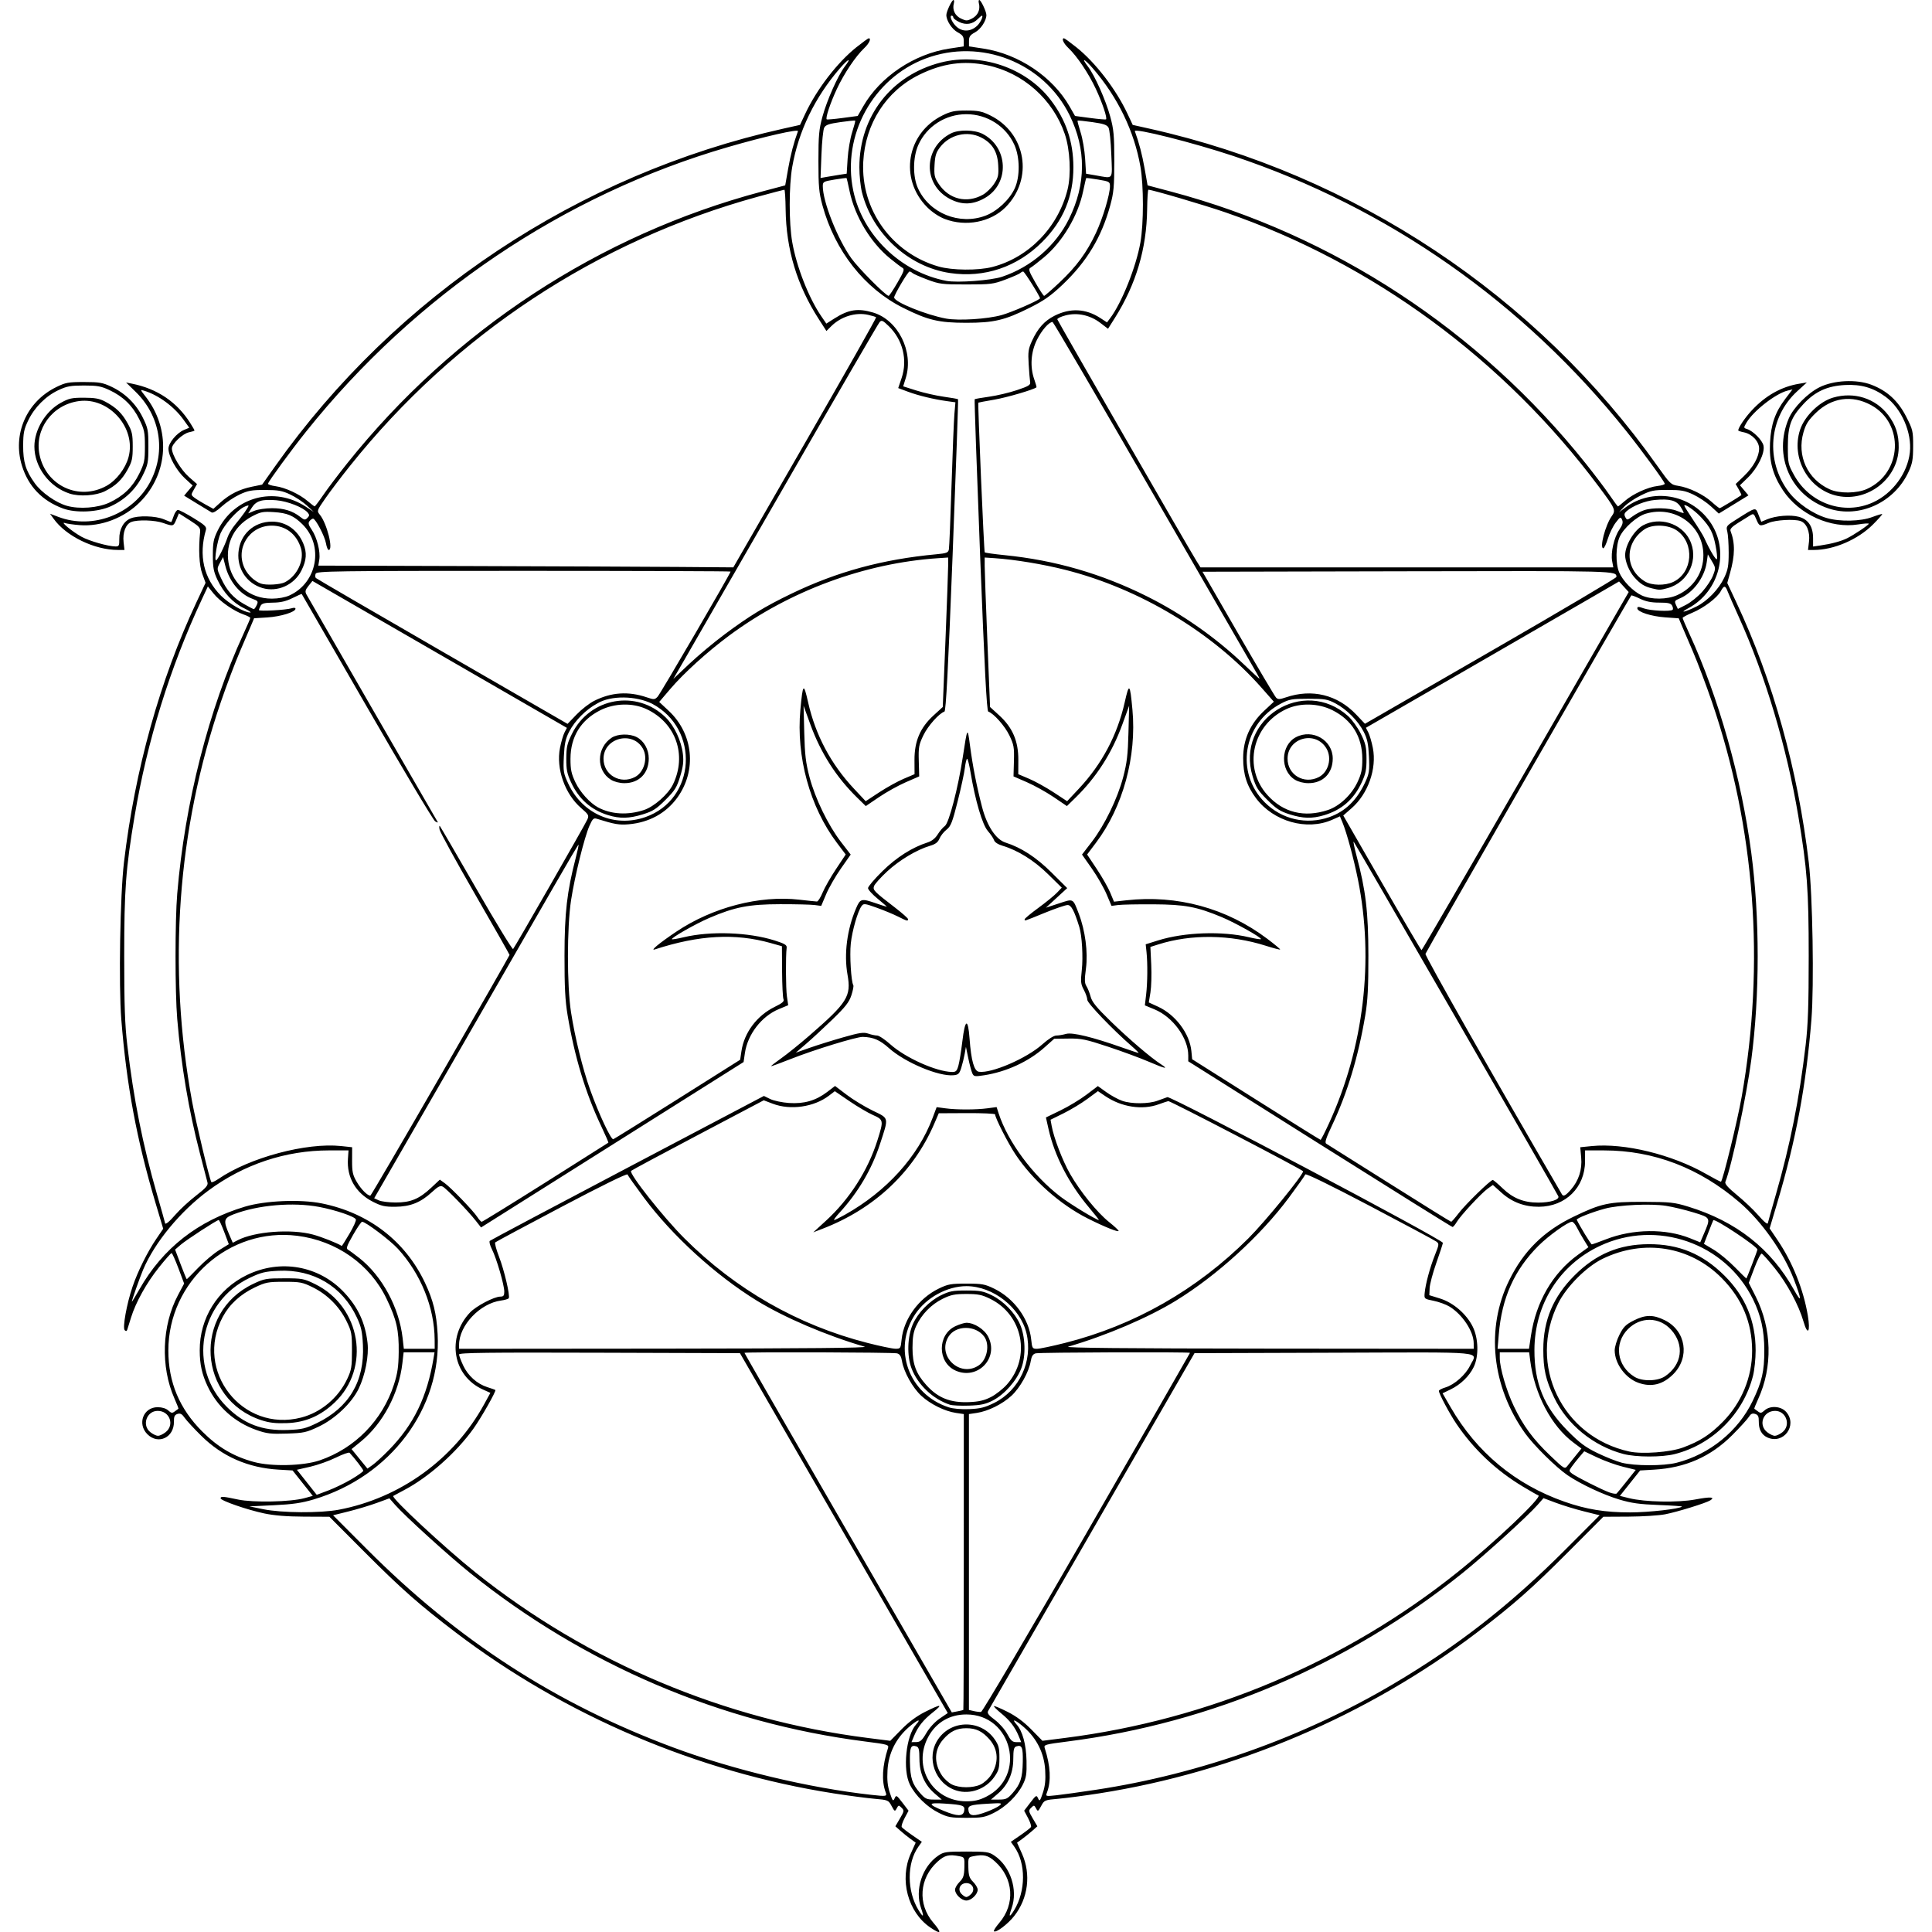
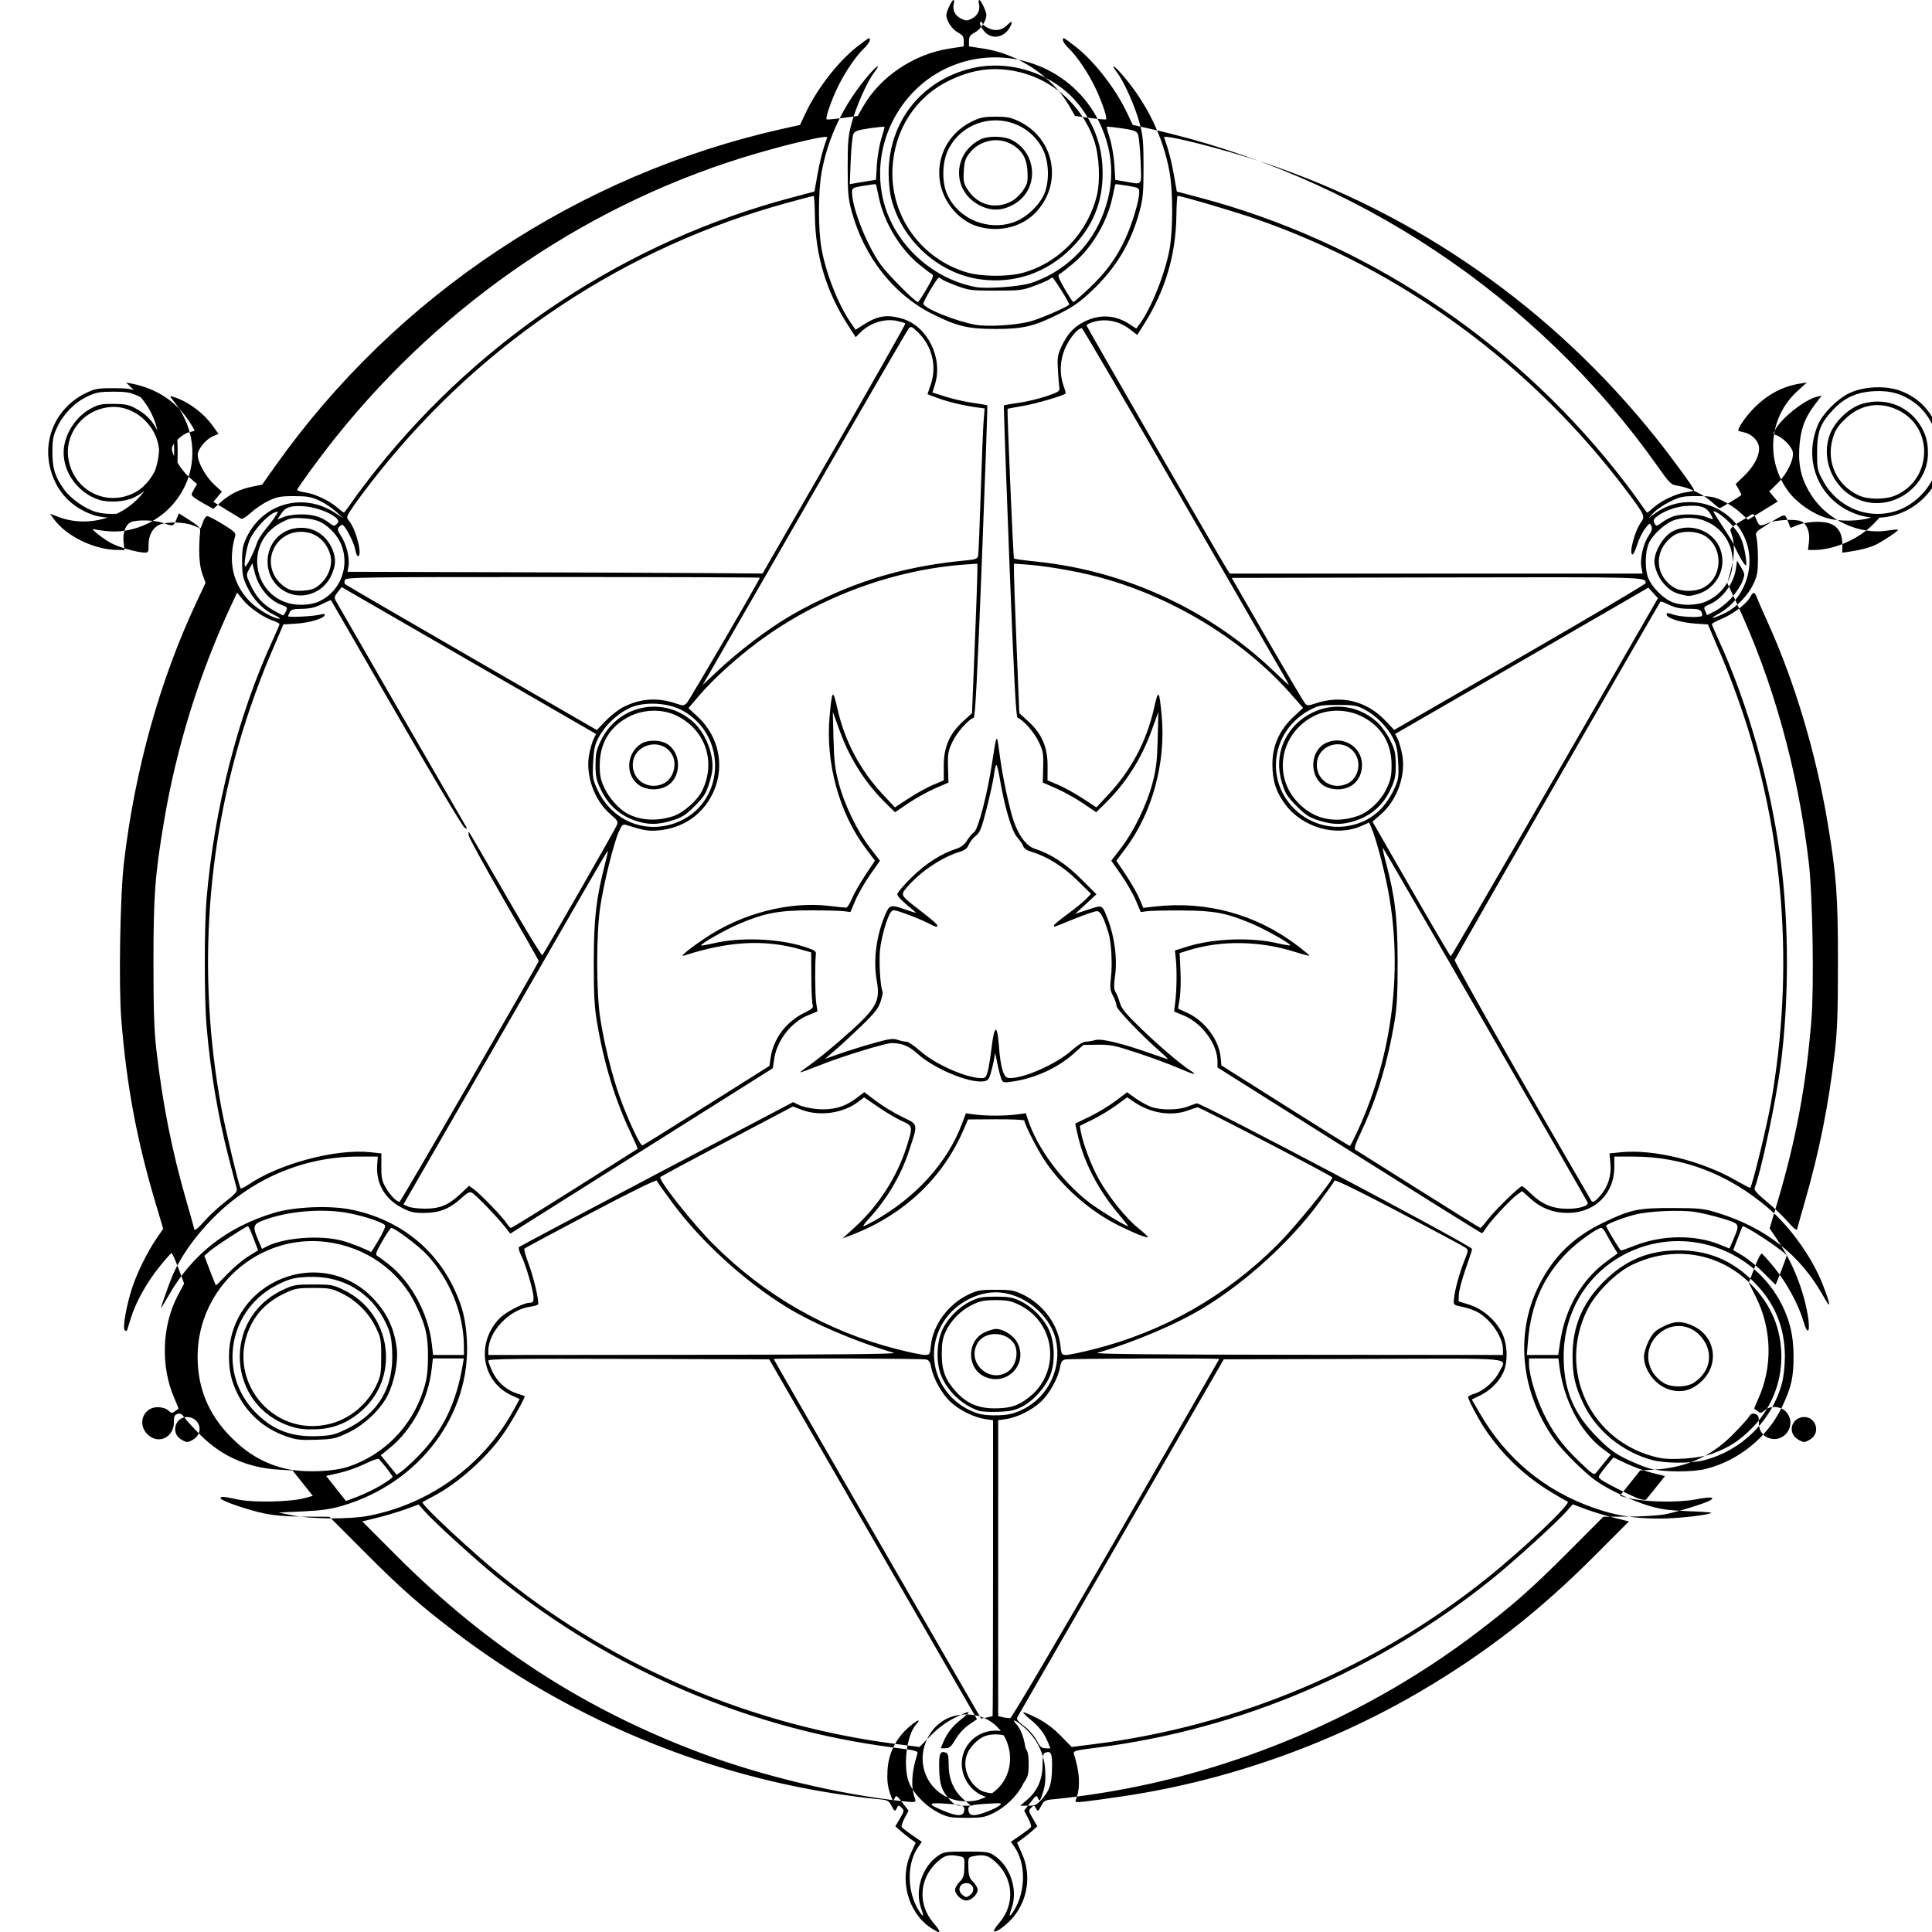
<svg xmlns="http://www.w3.org/2000/svg" version="1.1" viewBox="0 0 2048 2048">
-   <path d="m986.13 2043.2c-23.779-16.158-32.981-50.899-20.718-78.222l5.245-11.689-5.424-3.925c-2.983-2.159-7.829-6.062-10.768-8.674l-5.344-4.749 4.844-8.267c4.554-7.771 4.657-8.454 1.717-11.394s-3.249-2.901-5.155 0.661c-1.931 3.607-2.191 3.485-5.444-2.555-3.345-6.212-3.727-6.371-18.331-7.639-8.203-0.712-27.556-3.271-43.006-5.686-144.31-22.561-284.8-82.391-400.84-170.7-38.238-29.099-57.587-46.165-95.934-84.616l-37.82-37.923-26.751-0.119c-18.304-0.081-31.703-1.167-42.432-3.438-18.127-3.836-46.122-13.542-46.122-15.99 0-2.294 2.481-2.122 18.449 1.282 16.005 3.412 55.783 2.58 70.535-1.475l8.731-2.4-10.714-13.473-10.714-13.473-14.621-0.851c-32.494-1.892-59.801-13.812-82.131-35.852-7.71-7.61-15.663-16.221-17.673-19.136-2.797-4.056-4.568-5.009-7.547-4.064-3.082 0.978-3.872 2.688-3.796 8.211 0.232 16.817-16.647 24.784-28.145 13.285-10.993-10.993-4.294-28.654 10.868-28.654 4.66 0 8.845 1.282 11.23 3.441 3.264 2.954 4.265 3.087 7.066 0.941 1.795-1.375 3.482-2.607 3.748-2.738 0.267-0.131-1.633-5.028-4.222-10.883-14.874-33.632-13.38-77.332 3.744-109.55l6.526-12.279-6.033-16.125c-3.318-8.869-6.598-16.133-7.287-16.143-0.69-0.012-6.706 6.796-13.369 15.125-13.104 16.379-24.577 36.989-29.568 53.118-1.727 5.581-3.518 11.323-3.979 12.762-0.586 1.826-1.424 2.03-2.776 0.678-2.466-2.466 2.118-27.839 8.329-46.102 5.522-16.235 15.815-36.934 25.269-50.812l7.221-10.601-8.115-27.219c-19.908-66.777-30.744-124.89-36.303-194.71-2.889-36.277-1.267-131.88 2.823-166.44 11.674-98.639 37.931-192.78 76.99-276.06l9.511-20.276-3.501-9.572c-3.272-8.947-4.136-25.738-2.276-44.226 0.452-4.489-0.93-6.059-10.979-12.476l-11.496-7.341-2.708 6.48c-3.089 7.392-3.344 7.46-13.965 3.713-8.751-3.087-26.91-3.668-33.722-1.078-5.957 2.265-9.401 11.198-8.251 21.402l0.932 8.271h-6.901c-24.961 0-55.037-14.602-68.226-33.123l-3.748-5.264 8.762 3.325c36.763 13.952 80.246-3.089 98.091-38.44 16.063-31.821 9.743-68.861-16.045-94.039l-10.236-9.993 6.296 1.265c26.89 5.402 47.652 19.43 61.704 41.69 2.503 3.965 4.55 7.536 4.55 7.937 0 0.401-2.568 1.242-5.708 1.87-6.747 1.349-18.276 12.213-18.276 17.222 0 6.706 9.581 22.686 18.097 30.182l8.563 7.538-3.305 5.759c-3.237 5.64-3.224 5.82 0.654 8.745 2.177 1.642 7.564 4.955 11.97 7.362l8.011 4.376 7.44-6.721c9.693-8.757 20.339-14.079 33.556-16.775l10.679-2.178 13.918-19.648c128.16-180.92 321.21-309.17 538.36-357.66l17.912-3.999 5.494-11.74c12.18-26.028 34.13-54.559 54.358-70.654 6.518-5.187 12.356-9.43 12.973-9.43 2.956 0 0.536 5.399-4.6 10.263-9.267 8.775-21.509 27.019-29.206 43.527-6.894 14.786-12.203 30.68-10.737 32.147 0.385 0.385 7.939-0.269 16.787-1.453l16.087-2.152 5.767-10.08c18.051-31.549 53.995-55.671 91.428-61.355l15.22-2.311v-5.718c0-4.626-1.215-6.372-6.36-9.143-6.122-3.297-12.089-12.372-12.089-18.385 0-3.696 5.797-15.927 7.548-15.927 0.732 0 0.9 1.647 0.373 3.66-1.758 6.721 1.168 12.94 7.512 15.965 5.591 2.666 6.608 2.659 11.917-0.086 6.001-3.103 8.849-9.419 7.16-15.878-0.526-2.013-0.358-3.66 0.373-3.66 1.752 0 7.548 12.23 7.548 15.927 0 6.013-5.967 15.088-12.089 18.385-5.145 2.771-6.36 4.517-6.36 9.143v5.718l15.22 2.311c37.433 5.684 73.377 29.805 91.428 61.355l5.767 10.08 16.087 2.152c8.848 1.184 16.402 1.838 16.787 1.453 1.466-1.466-3.843-17.361-10.737-32.147-7.697-16.508-19.939-34.752-29.206-43.527-5.137-4.864-7.557-10.263-4.6-10.263 0.617 0 6.455 4.244 12.973 9.43 20.228 16.096 42.178 44.626 54.358 70.654l5.494 11.74 17.912 3.999c217.16 48.488 410.41 176.89 538.37 357.7 13.409 18.947 14.238 19.734 22.03 20.911 11.249 1.699 26.638 9.095 35.405 17.014 4.06 3.668 7.888 6.669 8.506 6.669 0.852 0 19.936-11.532 22.931-13.857 0.285-0.221-0.949-2.96-2.742-6.085l-3.261-5.683 8.634-8.273c10.156-9.731 16.222-20.7 16.222-29.332 0-7.539-7.467-15.472-16.21-17.22-3.261-0.652-5.929-1.538-5.929-1.969 0-2.942 7.278-13.692 14.495-21.41 14.606-15.621 31.201-24.939 50.014-28.084l8.241-1.377-10.164 9.289c-30.223 27.622-34.112 73.541-9.041 106.75 8.96 11.868 25.834 23.472 40.206 27.65 14.088 4.096 36.122 3.627 48.377-1.03 5.42-2.059 10.136-3.463 10.479-3.12 0.344 0.344-4.054 5.304-9.773 11.022-16.017 16.016-41.553 27.008-62.747 27.008h-6.118l1.053-8.895c1.237-10.445-2.558-19.578-9.048-21.773-6.779-2.293-26.219-1.168-33.679 1.949-9.455 3.951-9.963 3.806-13.108-3.72-2.594-6.208-3.01-6.455-6.824-4.051-2.234 1.408-8.011 5.005-12.837 7.995-5.985 3.707-8.437 6.315-7.713 8.202 4.968 12.948 4.831 25.844-0.475 44.71l-2.975 10.58 9.47 20.19c39.017 83.181 65.28 177.37 76.95 275.97 4.09 34.556 5.712 130.16 2.823 166.44-5.553 69.745-16.398 127.94-36.248 194.52l-8.06 27.036 8.534 12.629c15.752 23.311 27.347 52.243 31.934 79.68 2.96 17.706-0.078 22.01-4.564 6.468-5.021-17.394-17.337-40.294-30.346-56.428-6.659-8.258-12.937-15.263-13.952-15.565s-4.514 6.531-7.776 15.186l-5.931 15.736 7.29 14.457c17.266 34.242 18.241 74.678 2.623 108.81-2.508 5.482-4.341 10.075-4.073 10.208 0.268 0.133 1.956 1.366 3.751 2.741 2.801 2.146 3.802 2.013 7.066-0.941 6.052-5.477 17.639-4.627 23.075 1.693 12.22 14.207-3.021 34.691-20.041 26.936-6.058-2.76-9.193-8.527-9.081-16.702 0.077-5.557-0.708-7.231-3.856-8.231-2.975-0.944-4.625-0.167-6.673 3.141-1.496 2.418-9.419 11.107-17.608 19.31-22.842 22.882-49.583 34.679-83.011 36.622l-14.621 0.85-10.733 13.473-10.733 13.473 9.673 2.413c16.794 4.19 51.779 4.883 70.302 1.393 15.878-2.992 21.441-2.673 15.88 0.91-4.445 2.865-35.013 12.314-47.914 14.812-6.596 1.277-24.03 2.387-38.743 2.466l-26.751 0.144-37.82 37.923c-38.347 38.451-57.696 55.517-95.934 84.616-116.04 88.305-256.54 148.14-400.84 170.7-15.45 2.416-34.803 4.974-43.006 5.686-14.605 1.268-14.986 1.427-18.331 7.639-3.253 6.04-3.514 6.163-5.444 2.555-1.906-3.562-2.215-3.602-5.156-0.661-2.94 2.94-2.838 3.623 1.717 11.394l4.844 8.267-5.344 4.749c-2.939 2.612-7.785 6.515-10.768 8.674l-5.424 3.925 5.245 11.689c9.75 21.726 6.556 47.326-8.24 66.045-6.965 8.812-19.481 18.224-21.52 16.185-0.574-0.574 1.99-4.59 5.7-8.924 16.999-19.86 15.171-47.214-4.333-64.835-7.63-6.893-12.115-7.991-23.42-5.733-5.146 1.028-5.296 1.377-5.045 11.705 0.214 8.818 1.085 11.472 5.073 15.46 2.648 2.648 4.815 6.356 4.815 8.241 0 4.974-6.805 11.501-11.992 11.501s-11.992-6.527-11.992-11.501c0-1.884 2.167-5.593 4.815-8.241 3.988-3.989 4.859-6.642 5.074-15.46 0.251-10.329 0.101-10.677-5.045-11.705-11.305-2.259-15.79-1.161-23.42 5.733-19.386 17.514-21.323 44.986-4.552 64.578 9.584 11.197 8.466 13.048-3.123 5.173zm-9.725-20.346c-6.942-19.489 1.167-44.304 18.253-55.86 5.784-3.912 8.302-4.274 29.716-4.274s23.932 0.362 29.716 4.274c17.086 11.556 25.195 36.371 18.254 55.86-3.341 9.38-2.378 10.238 2.545 2.271 12.6-20.387 12.741-50.11 0.321-67.552l-3.666-5.149 10.137-6.982c5.575-3.84 10.613-7.752 11.195-8.694 0.582-0.942-0.806-5.227-3.085-9.523l-4.143-7.81 6.505-8.521c6.167-8.079 6.597-8.315 8.277-4.549 1.581 3.544 2.127 2.906 5.054-5.906 2.412-7.261 3.065-13.619 2.464-23.996-1.031-17.807-8.792-33.516-22.472-45.483-9.075-7.939-14.027-9.774-7.796-2.889 6.228 6.882 10.135 21.229 10.484 38.504 0.286 14.123-0.308 17.916-3.947 25.201-5.884 11.781-18.32 23.884-30.879 30.051-9.386 4.609-12.494 5.163-28.963 5.163-16.469 0-19.577-0.554-28.963-5.163-12.559-6.168-24.995-18.27-30.879-30.051-7.85-15.718-4.136-51.912 6.538-63.705 6.23-6.884 1.279-5.049-7.796 2.889-13.68 11.967-21.441 27.676-22.472 45.483-0.601 10.377 0.049 16.734 2.464 23.996 2.927 8.812 3.473 9.45 5.054 5.906 1.681-3.766 2.111-3.53 8.277 4.549l6.505 8.521-4.143 7.81c-2.279 4.296-3.667 8.581-3.085 9.523 0.582 0.942 5.62 4.854 11.195 8.694l10.137 6.982-3.666 5.149c-12.42 17.442-12.279 47.165 0.321 67.552 4.924 7.967 5.886 7.108 2.545-2.271zm53.365-15.457c4.226-4.669 1.075-11.223-5.396-11.223s-9.622 6.553-5.396 11.223c1.76 1.945 4.188 3.536 5.396 3.536s3.636-1.591 5.396-3.536zm-7.729-87.693c1.1-5.754-0.926-6.519-20.728-7.828-18.127-1.198-18.294 0.567-0.736 7.786 14.46 5.945 20.333 5.956 21.464 0.043zm24.052 0.829c5.426-2.03 11.476-4.993 13.445-6.583 3.299-2.666 2.353-2.82-12.102-1.964-19.744 1.168-21.831 1.946-20.728 7.719 1.085 5.675 5.883 5.88 19.385 0.829zm-0.862-15.847c43.51-21.682 27.833-87.304-20.857-87.304-17.673 0-32.021 8.409-40.298 23.618-17.285 31.758 4.321 68.465 40.298 68.465 8.425 0 13.686-1.206 20.857-4.779zm-31.004-6.533c-22.986-6.818-33.182-35.175-19.663-54.683 14.356-20.715 45.339-20.608 59.764 0.207 4.338 6.26 5.099 9.215 5.099 19.81 0 10.864-0.706 13.451-5.535 20.287-8.938 12.654-25.383 18.615-39.665 14.379zm25.253-6.503c3.542-1.681 8.423-6.053 10.847-9.716 8.656-13.08 8.132-27.227-1.412-38.096-7.576-8.629-14.26-11.858-24.541-11.858s-16.965 3.229-24.541 11.858c-9.534 10.859-10.067 25.017-1.433 38.064 2.412 3.646 7.168 7.999 10.568 9.674 7.973 3.929 22.316 3.963 30.512 0.074zm-48.459 9.751c-10.836-9.275-16.304-21.515-16.389-36.686-0.055-10.184-0.658-12.653-3.282-13.494-5.884-1.887-7.079 1.003-6.79 16.425 0.322 17.141 2.425 23.556 10.884 33.191 5.233 5.96 6.983 6.784 14.4 6.784h8.443zm82.282-0.565c8.459-9.634 10.563-16.049 10.884-33.191 0.289-15.422-0.905-18.312-6.79-16.425-2.624 0.842-3.225 3.311-3.282 13.494-0.085 15.171-5.553 27.411-16.389 36.686l-7.266 6.22h8.443c7.417 0 9.167-0.825 14.4-6.784zm-134.51-1.056c-4.429-11.878-3.572-27.873 2.502-46.686 1.164-3.606-0.031-3.953-24.264-7.048-152.77-19.513-297.44-81.197-418.48-178.43-23.099-18.556-69.385-60.596-79.778-72.46l-6.01-6.86-13.361 4.878c-7.349 2.683-20.779 6.722-29.846 8.976l-16.485 4.098 35.856 35.946c96.513 96.757 200.57 164.05 325.4 210.44 63.397 23.558 143.74 42.732 209.5 49.998 15.996 1.767 16.64 1.645 14.965-2.847zm223.03-2.56c110.18-16.687 220.07-55.811 315.48-112.33 68.694-40.691 123.55-83.577 182.52-142.7l35.856-35.946-16.485-4.096c-9.066-2.252-22.459-6.335-29.761-9.072l-13.276-4.977-6.095 6.957c-10.468 11.948-56.682 53.934-79.863 72.556-121.04 97.234-265.7 158.92-418.48 178.43-24.233 3.095-25.428 3.442-24.264 7.048 6.109 18.922 6.934 34.809 2.433 46.87-1.617 4.335-1.617 4.335 9.937 3.101 6.355-0.679 25.253-3.309 41.996-5.844zm-179.88-60.1c3.292-5.649 9.015-11.873 14.126-15.363l8.592-5.867-220.29-381.48-148.89-0.472c-118.51-0.376-148.88 5e-4 -148.87 1.845 6e-3 1.274 1.978 6.527 4.374 11.672 5.069 10.887 14.735 19.545 25.691 23.012 4.255 1.347 8.04 2.667 8.41 2.933 1.237 0.889-14.745 29.124-23.172 40.937-18.143 25.433-47.582 51.563-73.382 65.133-6.118 3.218-11.371 6.043-11.674 6.279-2.5 1.947 54.755 55.181 87.428 81.289 118.83 94.955 263.55 156 415.49 175.25l23.952 3.036 11.726-11.955c7.818-7.971 16.168-14.19 25.056-18.664 17.2-8.658 19.701-8.495 8.27 0.541-10.117 7.997-15.673 14.982-19.829 24.928l-2.743 6.564 5.098-0.061c4.164-0.049 6.112-1.802 10.633-9.558zm97.853 3.055c-3.994-9.558-9.321-16.435-18.66-24.088-4.542-3.722-7.907-7.118-7.478-7.547 0.429-0.429 6.884 2.292 14.345 6.048 9.129 4.595 17.399 10.737 25.291 18.782l11.726 11.955 23.952-3.036c151.94-19.257 296.66-80.3 415.49-175.25 39.179-31.306 90.853-80.329 86.28-81.853-1.099-0.366-8.556-4.608-16.573-9.426-28.306-17.012-51.915-39.299-70.223-66.29-7.248-10.686-18.688-32.141-18.688-35.049 0-0.883 3.151-2.55 7.002-3.703 9.457-2.833 21.351-13.364 26.044-23.057 7.577-15.653 22.288-14.252-144.11-13.721l-147.97 0.472-108.54 188.18c-59.695 103.5-109.29 189.49-110.21 191.09-1.301 2.259 0.28 4.374 7.05 9.428 4.893 3.653 10.722 10.276 13.268 15.075 3.726 7.025 5.456 8.56 9.642 8.56h5.101l-2.743-6.564zm-58.628-27.545c0.265-0.204 0.484-70.859 0.488-157.01l0.01-156.64-8.273-1.223c-11.943-1.765-27.132-9.267-36.793-18.173-9.15-8.435-18.512-25.216-20.443-36.648-0.897-5.311-2.297-7.532-5.243-8.322-4.119-1.105-161.76-1.615-161.76-0.524 0 0.333 37.844 66.126 84.098 146.21 46.254 80.081 95.706 165.7 109.89 190.27l25.794 44.668 5.874-1.117c3.231-0.614 6.091-1.284 6.357-1.488zm130.85-188.07c60.182-104.44 109.42-190.15 109.42-190.48 0-1.086-159.5-0.568-163.6 0.531-2.947 0.79-4.346 3.011-5.243 8.322-1.931 11.432-11.292 28.213-20.443 36.648-9.661 8.906-24.85 16.408-36.793 18.173l-8.272 1.223v156.82 156.82l5.104 1.184c2.807 0.652 6.299 1.065 7.759 0.919 1.463-0.146 51.796-85.541 112.08-190.15zm-792.93-24.187c65.28-12.383 122.31-53.737 154.07-111.72l6.664-12.167-7.836-3.514c-32.134-14.411-38.972-55.025-13.754-81.685 6.446-6.815 25.595-16.837 32.174-16.839 3.346-1e-3 4.151-1.034 4.151-5.33 0-7.041-8.285-35.409-13.094-44.837-2.095-4.106-3.119-8.112-2.276-8.902 0.843-0.79 66.567-35.68 146.05-77.533l144.52-76.096 6.762 3.288c3.719 1.809 12.674 3.692 19.899 4.184 15.928 1.086 28.441-2.545 40.507-11.755l8.257-6.303 12.404 9.407c6.822 5.174 19.221 12.712 27.554 16.753 17.579 8.524 17.145 6.486 7.596 35.694-8.69 26.577-23.224 51.195-42.75 72.412-3.969 4.312-6.555 7.841-5.747 7.841 0.808 0 6.103-2.608 11.766-5.796 43.892-24.707 77.146-61.506 92.586-102.46l4.297-11.396 9.286 1.249c11.985 1.613 32.523 1.597 44.69-0.037l9.575-1.284 2.211 6.818c9.727 29.998 36.259 65.784 65.187 87.922 10.645 8.146 38.284 24.977 41.016 24.977 0.374 0-4.376-6.019-10.555-13.375-21.364-25.435-36.426-54.628-42.8-82.957l-2.788-12.39 15.407-7.457c8.474-4.102 20.86-11.585 27.524-16.629l12.118-9.172 8.927 6.413c4.91 3.527 12.464 7.661 16.788 9.187 9.999 3.528 28.299 3.433 37.838-0.196 4.059-1.544 8.625-3.2 10.147-3.68 4.021-1.268 292.5 151.31 292.06 154.47-0.196 1.397-3.361 11.059-7.032 21.472-3.671 10.413-6.832 22.321-7.022 26.464l-0.347 7.532 11.341 3.524c14.066 4.371 27.926 16.272 34.637 29.739 6.161 12.363 6.644 31.431 1.087 42.91-4.696 9.702-13.949 18.643-24.606 23.78l-8.4 4.049 8.483 14.702c27.648 47.915 68.724 82.001 120.78 100.23 23.259 8.143 42.824 11.332 69.505 11.33 19.673 0 52.533-3.691 55.019-6.177 0.397-0.398-10.723-1.148-24.713-1.667-20.149-0.748-28.803-1.95-41.638-5.782-17.099-5.106-40.948-16.282-54.827-25.691-12.17-8.251-36.113-31.897-45.182-44.622-35.413-49.688-41.808-111.15-16.857-162.02 15.316-31.221 36.562-52.184 68.496-67.584 29.184-14.073 37.271-15.789 73.795-15.661 28.648 0.1 32.766 0.54 47.569 5.084 50.938 15.634 87.8 44.645 112.11 88.234 8.477 15.198 8.366 10.911-0.301-11.562-10.959-28.416-34.007-61.031-57.298-81.079-42.502-36.581-91.028-55.208-143.84-55.208h-20.052l-0.018 11.53c-0.043 27.696-20.638 48.012-48.872 48.211-15.247 0.108-28.5-4.854-39.582-14.818l-9.251-8.318-5.397 3.843c-6.856 4.882-28.889 28.616-32.955 35.5-1.698 2.874-3.687 5.226-4.421 5.226-0.734 0-64.065-39.515-140.74-87.811l-139.4-87.811v-6.209c0-18.466-16.358-40.812-35.763-48.855l-10.237-4.243 1.323-11.216c1.508-12.794 1.7-33.177 0.427-45.28l-0.867-8.235 13.184-4.129c27.818-8.712 67.999-10.111 96.31-3.352 6.489 1.549 12.167 2.447 12.618 1.995 1.353-1.353-27.072-17.318-41.602-23.368-26.448-11.01-38.898-13.342-72.29-13.536-16.742-0.097-33.594 0.238-37.449 0.745l-7.008 0.922-5.245-12.386c-2.884-6.812-9.918-19.056-15.629-27.207l-10.385-14.82 10.297-13.381c13.642-17.727 27.392-46.072 33.363-68.771 3.953-15.03 4.974-23.65 5.564-47.001l0.723-28.596-7.228 19.882c-10.987 30.219-27.388 55.862-49.618 77.574l-9.113 8.901-14.059-9.539c-7.732-5.247-20.47-12.326-28.306-15.732l-14.247-6.194 0.45-16.229c0.405-14.609-0.081-17.335-4.871-27.299-4.784-9.952-16.58-23.24-22.333-25.157-1.615-0.538-3.912-44.526-8.648-165.58-3.547-90.666-6.147-165.15-5.777-165.52 0.37-0.37 7.257-1.579 15.305-2.687s21.275-4.234 29.392-6.946c12.518-4.182 14.661-5.491 14.115-8.621-0.354-2.029-1.06-10.49-1.569-18.802-0.812-13.281-0.379-16.298 3.578-24.906 6.129-13.333 13.104-21.109 23.792-26.526 16.661-8.443 33.137-7.652 48.466 2.328l7.207 4.692 3.281-4.349c12.365-16.393 27.637-54.637 32.148-80.507 3.51-20.127 3.51-60.089 0-80.216-6.54-37.504-23.953-73.52-50.303-104.04-9.239-10.701-13.01-12.164-5.301-2.056 7.25 9.506 18.836 35.524 23.617 53.038 3.695 13.536 4.281 19.973 4.281 47.045 0 27.072-0.586 33.509-4.281 47.045-9.208 33.73-24.892 59.772-50.723 84.223-12.35 11.691-19.671 16.821-34.746 24.351-26.39 13.182-37.803 15.885-67.066 15.885-29.263 0-40.676-2.703-67.066-15.885-40.888-20.424-72.297-60.323-85.469-108.57-3.695-13.536-4.281-19.973-4.281-47.045 0-27.072 0.586-33.509 4.281-47.045 4.781-17.514 16.367-43.532 23.617-53.038 7.71-10.108 3.938-8.645-5.301 2.056-26.398 30.576-43.736 66.477-50.353 104.26-3.572 20.399-3.572 59.378 0 79.777 4.585 26.183 17.547 59.241 30.81 78.578l5.332 7.773 8.657-5.49c14.974-9.496 24.871-11.006 40.911-6.243 26.547 7.884 43.304 41.53 34.613 69.5l-2.716 8.742 14.187 4.482c7.803 2.465 20.738 5.393 28.744 6.506 8.007 1.114 14.86 2.327 15.229 2.696 0.37 0.37-2.231 74.853-5.777 165.52-4.736 121.05-7.033 165.04-8.648 165.58-5.753 1.918-17.549 15.206-22.333 25.157-4.79 9.964-5.276 12.69-4.872 27.299l0.45 16.229-14.247 6.194c-7.836 3.406-20.574 10.486-28.306 15.732l-14.059 9.539-9.113-8.901c-22.23-21.712-38.631-47.355-49.618-77.574l-7.228-19.882 0.723 28.596c0.59 23.352 1.611 31.971 5.564 47.001 5.97 22.699 19.721 51.043 33.363 68.771l10.297 13.381-10.385 14.82c-5.712 8.151-12.745 20.394-15.629 27.207l-5.245 12.386-7.008-0.922c-3.854-0.507-20.291-0.902-36.526-0.876-33.033 0.049-48.171 2.996-75.228 14.635-14.6 6.28-40.782 21.204-39.481 22.505 0.394 0.394 6.024-0.552 12.513-2.101 28.4-6.78 68.674-5.354 96.351 3.411 10.836 3.432 13.14 4.832 12.758 7.752-1.134 8.661-0.948 43.152 0.279 51.603l1.35 9.297-9.947 4.123c-18.287 7.58-33.081 26.764-35.962 46.635l-1.375 9.48-278.31 175.35-5.622-7.175c-8.062-10.289-30.944-33.946-34.888-36.069-2.685-1.446-4.987-0.288-11.668 5.87-11.866 10.938-22.778 15.289-38.706 15.435-11.084 0.102-14.811-0.738-23.904-5.389-18.101-9.257-27.672-25.794-26.308-45.455l0.618-8.908h-20.513c-46.285 0-90.525 14.758-128.36 42.814-29.554 21.913-56.544 54.685-68.819 83.562-3.42 8.045-11.992 32.312-11.992 33.948 0 0.559 3.632-5.357 8.07-13.146 24.84-43.589 61.832-72.547 111.85-87.558 21.397-6.421 58.741-8.001 81.34-3.44 49.757 10.042 88.613 39.92 109.5 84.196 8.746 18.543 12.157 32.382 13.374 54.26 4.377 78.693-49.896 151.12-131.4 175.36-12.813 3.81-22.355 5.193-42.366 6.14l-25.828 1.222 14.759 3.005c19.641 3.999 60.365 4.272 80.053 0.537zm671.53-462.79c-0.957-2.143-2.857-9.292-4.222-15.888l-2.481-11.992-1.308 7.38c-0.72 4.059-2.342 10.7-3.605 14.759-1.972 6.336-3.12 7.461-8.12 7.955-15.691 1.552-51.458-13.453-68.611-28.783-9.68-8.651-16.405-11.536-27.673-11.872-6.486-0.193-51.812 13.715-76.276 23.405-11.285 4.47-20.725 7.92-20.978 7.668-0.253-0.253 4.614-4.038 10.814-8.41s19.677-15.243 29.947-24.155c40.26-34.938 44.37-41.519 40.277-64.488-3.885-21.802-0.497-48.02 9.083-70.29 4.462-10.372 5.592-10.662 20.97-5.371 5.899 2.029 11.086 3.69 11.527 3.69 0.442 0-3.839-3.781-9.513-8.403-5.674-4.622-10.316-9.733-10.316-11.358s6.849-9.686 15.22-17.914c14.961-14.704 31.535-25.253 47.889-30.48 4.459-1.425 8.205-4.394 10.759-8.527 2.155-3.488 5.561-7.492 7.569-8.898 4.353-3.049 14.01-40.131 19.031-73.081 4.887-32.068 4.992-32.24 7.596-12.5 2.926 22.185 7.069 43.336 12.791 65.303 5.285 20.293 14.672 34.557 24.89 37.824 16.823 5.378 32.578 15.64 48.848 31.814l16.563 16.465-22.566 20.755 13.775-4.526c15.68-5.152 14.687-5.666 21.061 10.904 6.833 17.763 9.874 41.008 7.591 58.034-1.598 11.922-1.501 15.598 0.496 18.696 1.367 2.121 3.378 7.174 4.47 11.228 1.552 5.763 6.316 11.575 21.828 26.629 19.059 18.497 41.842 37.944 52.647 44.94 8.802 5.699 4.527 4.835-12.611-2.549-9.077-3.911-28.541-11.098-43.254-15.972-23.791-7.881-28.436-8.839-41.976-8.661l-15.225 0.201-10.414 9.282c-16.814 14.986-40.4 25.837-63.988 29.438-9.991 1.525-10.889 1.363-12.504-2.253zm-14.65-8.047c1.056-3.805 2.936-15.428 4.176-25.828 2.844-23.843 5.992-24.985 7.624-2.767 1.724 23.464 4.822 34.449 9.919 35.174 13.38 1.902 50.599-14.187 67.229-29.062 6.264-5.603 12.174-9.341 14.771-9.341 2.381 0 7.052-0.781 10.381-1.736 6.594-1.891 28.106 3.341 59.73 14.527 8.797 3.112 16.479 5.658 17.07 5.658 0.592 0-2.455-3.061-6.771-6.802-20.094-17.419-47.511-45.963-47.511-49.463 0-2.062-1.665-6.855-3.7-10.651-3.268-6.098-3.516-8.569-2.125-21.189 1.488-13.494 0.178-36.225-2.607-45.245-5.383-17.438-8.585-23.465-12.457-23.449-2.21 0.01-13.145 3.745-24.3 8.302-22.695 9.271-21.229 8.8-21.229 6.821 0-0.805 6.507-6.223 14.46-12.04 7.953-5.817 16.811-13.03 19.684-16.029l5.224-5.452-14.611-14.351c-14.799-14.536-32.09-25.322-48.245-30.095-4.731-1.398-8.247-3.696-8.926-5.836-0.616-1.941-3.583-6.334-6.593-9.762-5.785-6.588-13.356-32.253-18.363-62.247-1.313-7.864-2.941-14.298-3.618-14.298s-1.75 4.359-2.384 9.686c-0.634 5.327-4.085 21.3-7.669 35.495-5.615 22.242-7.242 26.378-11.766 29.918-2.887 2.26-6.245 6.511-7.461 9.448-1.629 3.933-4.245 5.94-9.935 7.621-14.089 4.162-32.568 15.196-45.496 27.165-7.02 6.5-13.313 13.547-13.984 15.66-1.345 4.237-0.184 5.415 22.7 23.039 7.356 5.666 13.375 11.031 13.375 11.922 0 2.358-1.039 2.089-10.669-2.762-4.786-2.411-14.904-6.61-22.485-9.332-12.836-4.608-13.941-4.732-16.082-1.804-4.105 5.614-9.953 25.924-11.46 39.796-1.337 12.316 0.369 40.404 2.682 44.146 0.521 0.843-0.394 5.63-2.031 10.638-2.392 7.312-6.311 12.333-19.895 25.488-9.304 9.01-21.897 20.66-27.986 25.889l-11.069 9.507 14.759-5.189c8.117-2.854 24.111-7.853 35.541-11.108 17.479-4.977 21.701-5.597 26.565-3.902 3.181 1.109 7.394 2.016 9.364 2.016 1.969 0 8.279 4.203 14.023 9.341 15.97 14.285 48.473 28.872 65.241 29.281 4.229 0.103 5.279-0.93 6.907-6.797zm-643.31 438.46c6.849-4.061 12.453-8.098 12.453-8.971 0-1.298-9.248-13.365-14.568-19.008-0.721-0.764-7.223 1.523-14.449 5.083-7.226 3.56-19.493 7.921-27.26 9.692l-14.121 3.219 10.506 13.279 10.506 13.279 12.239-4.595c6.732-2.527 17.843-7.917 24.692-11.978zm1351.8 2.061 9.502-11.936-13.512-3.311c-7.431-1.821-19.72-6.253-27.307-9.85l-13.796-6.539-5.193 6.104c-2.856 3.357-6.564 8.073-8.241 10.479-2.87 4.12-2.839 4.532 0.54 7.07 4.823 3.625 31.512 17.091 39.563 19.963 3.551 1.267 7.016 1.775 7.7 1.129 0.683-0.646 5.519-6.545 10.744-13.11zm-1312.1-33.122c26.224-26.842 40.357-55.991 47.255-97.459l0.997-5.996h-16.377-16.377l-1.323 11.531c-3.677 32.056-20.664 64.038-44.191 83.202l-9.685 7.889 16.855 20.694 5.615-3.987c3.088-2.193 10.841-9.336 17.229-15.875zm1258.1 5.886 5.923-7.296-8.418-6.284c-23.462-17.514-41.31-51.354-45.884-86.998l-1.124-8.763h-15.568-15.568v6.162c0 10.428 7.043 34.565 14.851 50.897 10.004 20.927 20.445 35.104 38.674 52.513 14.908 14.238 15.312 14.478 18.22 10.812 1.635-2.062 5.639-7.031 8.896-11.044zm-1331.5 5.207c37.41-12.804 66.373-42.413 78.662-80.417 3.78-11.688 4.822-18.79 5.012-34.13 0.29-23.491-2.183-34.403-12.847-56.693-17.446-36.463-53.049-61.568-94.722-66.794-72.102-9.041-136.61 48.399-136.61 121.64 0 33.58 11.752 61.655 35.93 85.833 16.757 16.757 33.271 26.483 54.867 32.312 18.622 5.027 52.379 4.178 69.708-1.752zm-66.837-32.049c-23.306-8.158-41.691-24.567-52.042-46.448-6.008-12.7-8.317-23.172-8.373-37.97-0.128-34.246 18.906-64.791 49.767-79.862 35.746-17.458 76.95-10.036 103.65 18.669 14.518 15.607 22.015 31.866 24.469 53.067 1.572 13.578-2.461 34.385-9.448 48.743-7.376 15.16-25.002 31.88-42.231 40.062-13.14 6.24-15.801 6.824-33.821 7.428-16.866 0.565-21.269 0.055-31.972-3.69zm63.485-7.29c34.382-16.538 50.948-44.502 49.099-82.879-0.686-14.233-1.804-19.326-6.42-29.228-15.365-32.968-46.085-51.263-83.104-49.493-14.074 0.673-18.385 1.725-30.342 7.403-53.852 25.574-66.227 95.057-24.382 136.9 18.149 18.149 37.585 25.491 64.708 24.443 14.847-0.574 18.61-1.457 30.441-7.148zm-58.521-3.203c-67.506-22.054-73.008-114.05-8.644-144.54 11.603-5.497 13.713-5.876 32.698-5.876 19.219 0 20.954 0.323 32.759 6.096 48.744 23.838 59.54 88.957 20.82 125.58-15.082 14.264-31.076 21.139-50.779 21.829-11.811 0.413-18.48-0.354-26.853-3.089zm42.282-2.843c20.961-5.46 39.332-20.935 48.778-41.088 4.381-9.347 4.944-12.762 4.944-29.959 0-18.102-0.397-20.217-5.894-31.383-7.502-15.238-20.317-28.054-35.556-35.558-11.049-5.44-13.394-5.894-30.46-5.894-16.931 0-19.528 0.492-30.813 5.838-15.583 7.383-27.099 17.96-34.335 31.536-30.448 57.126 20.912 122.77 83.335 106.51zm1457.8 47.969c34.952-8.855 65.411-33.569 80.696-65.475 9.996-20.866 12.406-31.397 12.369-54.054-0.031-20.732-3.633-36.842-12.038-53.88-29.392-59.576-101.96-84.828-162.28-56.466-42.905 20.174-69.182 61.892-69.37 110.13-0.138 35.422 10.171 60.567 35.192 85.834 12.741 12.867 18.708 17.333 31.411 23.513 8.625 4.196 20.248 8.824 25.828 10.284 13.585 3.555 44.363 3.615 58.188 0.113zm-56.343-9.347c-31.677-8.319-59.718-31.182-73.368-59.818-8.966-18.81-11.497-30.042-11.497-51.02 0-30.894 10.513-55.852 32.995-78.335 22.697-22.697 47.262-33.058 78.725-33.204 32.014-0.148 57.101 10.264 80.316 33.335 22.205 22.068 33.04 48.111 33.04 79.411 0 8.706-1.258 20.777-2.795 26.824-10.23 40.242-42.676 72.689-82.919 82.918-13.696 3.482-41.028 3.425-54.498-0.113zm62.947-6.741c18.142-6.652 28.837-13.534 42.458-27.318 19.898-20.136 31.144-47.447 31.09-75.498-0.062-29.741-10.695-55.137-32.183-76.843-33.509-33.848-82.595-41.774-126.45-20.419-16.952 8.255-38.037 29.373-46.834 46.908-32.795 65.367 3.849 141.81 75.43 157.36 13.527 2.939 43.005 0.75 56.49-4.195zm-47.012-68.694c-13.765-4.907-25.032-20.304-25.119-34.326-0.025-3.623 2.243-11.095 5.033-16.604 4.24-8.371 6.719-10.85 15.09-15.09 12.502-6.332 20.722-6.403 33.003-0.283 22.457 11.191 26.832 39.304 8.906 57.23-11.025 11.025-23.106 13.994-36.913 9.072zm28.361-6.983c17.996-12.248 20.71-33.31 6.342-49.215-12.456-13.788-32.354-14.115-45.718-0.751-15.172 15.172-11.899 39.16 6.908 50.628 8.321 5.074 24.525 4.743 32.468-0.662zm-1589.6 59.364c9.835-7.736 4.331-22.62-8.364-22.62-11.814 0-17.05 15.298-7.742 22.62 2.674 2.103 6.298 3.824 8.053 3.824 1.756 0 5.38-1.721 8.053-3.824zm1713.9 0c9.308-7.322 4.072-22.62-7.742-22.62-12.695 0-18.199 14.884-8.364 22.62 2.673 2.103 6.297 3.824 8.053 3.824s5.38-1.721 8.053-3.824zm-835.68-30.995c26.852-13.219 41.404-44.53 34.354-73.918-6.543-27.274-35.432-49.924-63.676-49.924-20.349 0-42.51 12.116-54.211 29.638-24.414 36.56-7.101 84.913 35.367 98.782 4.742 1.549 13.304 2.306 21.953 1.943 11.474-0.483 16.474-1.726 26.212-6.52zm-46.848 1.835c-17.941-5.886-34.119-21.239-40.669-38.595-5.005-13.264-4.372-33.737 1.449-46.818 5.378-12.088 17.489-24.527 29.734-30.54 9.032-4.435 12.603-5.111 27.012-5.111 14.409 0 17.98 0.676 27.012 5.111 12.245 6.013 24.356 18.452 29.734 30.54 5.821 13.081 6.454 33.555 1.449 46.818-4.982 13.201-17.972 27.847-30.323 34.187-7.57 3.886-12.507 4.944-25.104 5.379-8.625 0.298-17.757-0.139-20.294-0.971zm43.582-8.137c5.199-2.655 12.85-8.688 17.004-13.406 25.598-29.081 16.818-73.675-17.858-90.703-8.777-4.31-12.797-5.128-25.202-5.128s-16.425 0.818-25.202 5.128c-12.044 5.915-22.41 16.561-28.019 28.776-2.954 6.433-3.916 12.153-3.916 23.287 0 17.234 3.789 27.34 14.831 39.563 12.173 13.474 25.33 18.694 45.072 17.88 10.498-0.432 16.117-1.735 23.289-5.397zm-37.317-27.932c-19.662-8.559-19.764-38.374-0.162-47.273 4.253-1.931 9.393-3.511 11.422-3.511 8.351 0 19.088 6.891 23.153 14.858 11.477 22.497-11.106 46.072-34.414 35.925zm24.094-5.442c9.18-6.015 12.32-22.286 5.946-30.802-9.121-12.186-30.07-12.115-37.715 0.127-12.605 20.183 11.808 43.755 31.769 30.675zm-576.51-27.435c-0.226-34.042-14.658-69.762-38.904-96.291-8.244-9.02-34.294-28.7-37.99-28.7-0.901 0-5.242 6.335-9.647 14.078-6.814 11.976-7.583 14.316-5.149 15.678 1.573 0.88 6.975 4.853 12.004 8.828 24.031 18.996 42.08 52.43 45.733 84.72l1.287 11.373h16.366 16.366l-0.065-9.686zm455.75 7.429c-40.33-11.742-85.203-30.922-114.38-48.89-43.542-26.813-89.537-68.758-119.4-108.88-9.245-12.423-17.135-23.566-17.534-24.763-0.442-1.325-27.728 12.068-69.802 34.261-37.993 20.04-69.682 37.019-70.422 37.73-0.74 0.712 1.058 7.496 3.994 15.077 5.563 14.364 11.938 41.518 10.35 44.088-0.504 0.816-4.201 1.924-8.215 2.462-22.259 2.986-44.449 26.395-44.449 46.892v4.284l218.16-0.188c151.43-0.131 216.18-0.763 211.7-2.068zm39.252-7.676c2.244-21.741 18.141-43.561 39.196-53.801 9.93-4.829 12.869-5.364 29.478-5.364s19.548 0.535 29.478 5.364c21.055 10.24 36.952 32.061 39.196 53.801 0.968 9.375 1.312 9.933 6.133 9.933 2.81 0 16.184-2.802 29.721-6.226 73.655-18.631 139.87-56.399 194.41-110.88 17.921-17.904 58.14-67.215 57.968-71.072-0.066-1.474-140.86-74.754-142.9-74.376-1.015 0.188-5.552 1.698-10.082 3.356-17.451 6.386-39.451 3.024-56.73-8.67l-7.776-5.263-11.335 8.345c-6.234 4.589-17.534 11.408-25.111 15.153l-13.775 6.808 1.183 6.569c2.298 12.756 11.632 37.076 19.522 50.866 10.632 18.582 28.669 40.866 41.186 50.882 5.59 4.474 10.204 8.745 10.252 9.491 0.117 1.828-15.052-4.264-32.652-13.113-29.267-14.715-58.516-40.646-76.7-67.998-7.979-12.002-21.548-38.669-21.547-42.348 1e-4 -0.828-13.442-1.439-29.872-1.359l-29.872 0.146-4.72 10.972c-22.051 51.26-63.409 90.201-118.3 111.38l-10.029 3.871 13.305-12.153c25.124-22.949 44.641-53.401 54.736-85.404 6.697-21.23 6.6-21.766-4.854-26.852-5.327-2.366-16.579-9.005-25.005-14.754l-15.319-10.453-6.25 4.767c-15.814 12.062-40.775 15.648-59.473 8.543l-9.625-3.657-69.596 36.698c-38.278 20.184-70.231 37.334-71.008 38.11-2.632 2.632 34.137 49.171 56.5 71.513 54.279 54.226 120.29 91.972 193.78 110.8 13.191 3.38 26.565 6.181 29.721 6.225 5.596 0.078 5.763-0.167 6.763-9.853zm606.42 3.937c-0.084-12.407-11.803-30.208-25.432-38.632-3.721-2.3-11.343-5.108-16.936-6.24-10.117-2.047-10.167-2.091-9.583-8.342 0.891-9.541 5.626-27.062 10.88-40.257 4.505-11.316 4.565-11.942 1.372-14.277-1.837-1.343-33.651-18.382-70.699-37.864-41.747-21.953-67.64-34.583-68.095-33.216-0.405 1.213-8.299 12.37-17.544 24.793-29.86 40.126-75.855 82.07-119.4 108.88-29.18 17.968-74.053 37.149-114.38 48.89-4.482 1.305 60.266 1.938 211.7 2.068l218.16 0.188-0.043-5.996zm60.693-7.885c5.32-35.766 23.012-66.284 49.641-85.625l11.268-8.184-4.623-7.497c-2.543-4.123-5.972-10.195-7.621-13.493-1.649-3.298-3.96-5.996-5.137-5.996-4.237 0-24.846 14.754-35.522 25.43-25.629 25.629-38.882 55.228-42.099 94.026l-1.262 15.22h16.645 16.645zm-1412.7-72.072c6.421-6.687 16.334-15.034 22.03-18.549l10.356-6.392-4.811-12.79c-2.646-7.035-5.309-12.801-5.918-12.814-1.927-0.043-34.198 20.972-40.335 26.264l-5.882 5.072 5.919 15.683c3.256 8.626 6.155 15.683 6.443 15.683 0.288 0 5.778-5.471 12.198-12.157zm1647.1-3.517c3.11-8.075 5.654-15.161 5.654-15.746 0-3.212-45.246-33.274-46.76-31.068-0.258 0.376-2.589 6.168-5.179 12.869l-4.71 12.184 10.337 6.18c5.685 3.399 15.733 11.706 22.329 18.459 6.595 6.754 12.146 12.173 12.334 12.042 0.188-0.131 2.886-6.845 5.996-14.92zm-1486.9-32.41c4.258-7.168 7.357-14.036 6.886-15.263-1.169-3.048-21.263-9.899-38.814-13.234-27.765-5.276-64.89-2.093-90.698 7.778-10.643 4.071-11.199 6.543-4.806 21.365l3.809 8.83 5.192-2.685c17.99-9.303 56.553-12.223 79.71-6.036 9.021 2.41 25.462 8.897 30.728 12.124 0.138 0.084 3.735-5.71 7.993-12.878zm1332.1 5.772c28.534-11.1 63.195-11.52 89.11-1.078l10.742 4.328 3.691-8.603c7.587-17.684 7.71-17.418-10.726-23.074-8.974-2.753-22.122-5.914-29.22-7.024-16.085-2.517-49.859-0.98-64.561 2.938-13.874 3.698-30.758 10.374-30.052 11.882 3.096 6.612 14.972 26.044 15.913 26.037 0.674-0.01 7.469-2.438 15.101-5.406zm-1516.2-26.409c4.606-5.327 14.288-14.252 21.517-19.833 10.299-7.951 12.936-10.945 12.185-13.837-0.527-2.029-4.196-16.143-8.153-31.363-11.778-45.298-19.793-92.863-23.936-142.06-2.399-28.475-2.402-104.29-6e-3 -132.83 8.098-96.486 33.238-195.03 70.312-275.61 3.917-8.513 7.122-16.026 7.122-16.694 0-0.669-3.113-2.294-6.918-3.612-10.533-3.647-25.288-13.92-32.012-22.286l-6.03-7.504-6.259 13.416c-33.989 72.85-58.01 150.25-71.411 230.09-9.397 55.989-11.008 77.739-11.008 148.61 0 51.726 0.719 72.537 3.251 94.089 6.722 57.227 16.366 105.63 31.561 158.41 4.635 16.1 8.427 29.59 8.427 29.979 0 2.639 4.155-0.645 11.36-8.979zm1687.8 8.979c0-0.389 3.792-13.88 8.427-29.979 15.195-52.784 24.839-101.19 31.561-158.41 2.532-21.552 3.251-42.364 3.251-94.089 0-70.931-1.609-92.613-11.042-148.81-12.232-72.876-34.961-148.94-63.032-210.94-5.513-12.176-10.874-24.422-11.913-27.212-2.365-6.35-3.899-6.382-7.213-0.151-3.697 6.951-18.084 17.854-30.17 22.864-5.647 2.341-10.268 4.817-10.268 5.503 0 0.686 3.205 8.213 7.122 16.726 30.948 67.263 55.244 153.22 65.648 232.25 9.036 68.638 9.036 150.9 0 219.54-5.073 38.538-20.874 112.9-27.469 129.28-0.834 2.071 2.692 6.075 12.279 13.946 7.397 6.073 17.185 15.313 21.751 20.534 7.243 8.282 11.069 11.376 11.069 8.952zm-1295.8-42.829c36.388-22.93 66.375-41.895 66.64-42.144 0.264-0.249-3.245-8.318-7.798-17.93-16.447-34.721-28.028-73.032-35.42-117.17-2.585-15.438-3.332-29.822-3.287-63.33 0.061-45.333 2.606-67.495 11.855-103.24 1.959-7.572 3.334-13.994 3.055-14.273-0.279-0.279-12.268 20.029-26.644 45.129s-63.01 109.56-108.08 187.69l-81.942 142.06 4.894 2.223c2.692 1.223 10.705 2.242 17.808 2.265 15.857 0.055 24.987-3.733 37.71-15.633l9.181-8.588 5.15 3.688c6.677 4.782 30.328 29.323 34.573 35.877 1.808 2.79 3.93 5.073 4.715 5.073 0.786 0 31.2-18.761 67.587-41.691zm968.14 32.456c7.065-9.265 33.535-35.042 35.983-35.042 0.718 0 5.486 4.029 10.595 8.953 10.812 10.422 22.339 15.031 37.591 15.031 12.809 0 22.706-3.101 21.331-6.684-1.313-3.423-215.13-373.87-216.89-375.78-0.759-0.821 0.558 5.768 2.928 14.642 9.847 36.875 12.539 59.488 12.601 105.85 0.043 33.508-0.701 47.892-3.287 63.33-7.397 44.172-18.972 82.449-35.454 117.24-6.263 13.222-7.731 17.884-5.953 18.913 1.297 0.751 31.383 19.684 66.857 42.074s64.983 40.708 65.576 40.708c0.593 0 4.247-4.156 8.12-9.235zm-1079.5-145.54c40.289-69.906 73.253-127.53 73.253-128.05 0-0.521-16.475-29.499-36.612-64.396-20.136-34.896-37.052-65.753-37.591-68.571-0.539-2.818-0.384-4.438 0.345-3.6 0.728 0.838 18.188 30.826 38.799 66.639 20.611 35.814 38.076 64.456 38.811 63.649 2.001-2.197 76.241-131.7 78.662-137.22 1.938-4.416 1.457-5.311-6.579-12.233-17.221-14.834-26.701-41.798-22.394-63.692 1.245-6.329 3.403-13.709 4.794-16.4l2.53-4.893-269.74-155.74-4.184 5.247c-3.353 4.206-3.793 5.981-2.214 8.943 1.496 2.805 134.8 233.92 139.21 241.36 0.496 0.836-0.741 0.494-2.748-0.759-2.007-1.253-34.584-55.9-72.394-121.44-37.81-65.537-68.87-119.33-69.023-119.53-0.153-0.206-4.567 1.749-9.81 4.343-6.944 3.437-12.588 4.747-20.783 4.824-8.809 0.083-11.63 0.815-13 3.376-0.963 1.798-1.75 3.825-1.75 4.503 0 1.541 28.957-0.049 34.592-1.902 2.461-0.808 4.151-0.606 4.151 0.496 0 3.477-15.633 8.305-29.788 9.2l-14.107 0.892-2.791 6.692c-1.535 3.681-7.001 16.451-12.147 28.379-5.146 11.928-14.25 36.003-20.232 53.502-46.329 135.53-56.788 280.8-30.514 423.85 4.041 22.002 18.326 81.791 20.365 85.235 0.421 0.711 3.855-0.821 7.631-3.405 33.033-22.6 93.274-38.701 130.06-34.761l11.579 1.24-0.049 14.127c-0.043 12.159 0.662 15.336 5.053 22.805 4.493 7.644 11.194 14.383 14.301 14.383 0.58 0 34.018-57.196 74.307-127.1zm1198.2 120.84c8.417-9.587 12.18-21.264 11.01-34.168l-0.987-10.889 12.274-1.233c34.256-3.44 84.92 8.899 120.95 29.457 8.037 4.586 15.182 8.337 15.879 8.337 1.738 0 17.512-64.47 21.992-89.882 24.968-141.63 14.163-285.16-31.532-418.84-5.982-17.498-15.086-41.574-20.232-53.502s-10.608-24.687-12.137-28.354l-2.781-6.667-14.117-0.985c-15.117-1.054-29.798-5.808-29.798-9.648 0-1.882 1.378-1.858 6.918 0.119 7.091 2.531 28.44 3.556 30.529 1.466 0.641-0.641 0.391-2.612-0.557-4.382-1.364-2.549-4.194-3.217-13.635-3.217-8.568 0-14.311-1.16-20.448-4.131-4.694-2.272-8.826-3.829-9.182-3.459-1.923 1.999-217.56 377.46-218.2 379.94-0.58 2.218 71.485 129.21 144.66 254.91 1.52 2.612 3.904 1.374 9.394-4.88zm-946.75-96.037 66.237-41.752 1.375-9.192c2.953-19.742 16.471-37.684 35.353-46.923 8.111-3.969 10.209-5.818 9.197-8.106-0.722-1.631-1.387-14.927-1.48-29.548l-0.168-26.583-11.955-3.371c-37.592-10.6-75.914-8.495-122.72 6.742-5.587 1.819 4.663-6.673 22.617-18.737 38.447-25.835 88.419-38.841 130.51-33.967 9.132 1.057 17.531 1.929 18.664 1.938 1.133 0.01 3.836-4.258 6.007-9.481 2.171-5.223 8.567-16.44 14.214-24.927l10.267-15.431-9.375-12.432c-28.638-37.976-43.272-91.389-38.662-141.11 2.597-28.014 3.453-28.833 8.177-7.829 7.804 34.7 24.127 65.473 48.569 91.566l12.478 13.321 14.35-9.421c7.892-5.181 19.547-11.629 25.899-14.329l11.549-4.908-0.068-15.06c-0.09-19.913 6.061-34.296 20.191-47.21l9.778-8.936 2.85-70.263c1.567-38.645 2.85-74.299 2.85-79.232v-8.969l-10.608 0.709c-78.053 5.216-157.65 34.688-221.45 81.995-23.121 17.144-48.065 39.748-62.395 56.542l-11.825 13.858 10.058 9.386c26.196 24.446 30.01 63.282 9.052 92.162-11.92 16.426-29.861 26.248-51.366 28.121-10.167 0.886-15.25 0.012-33.677-5.786-3.638-1.145-4.646-0.207-8.055 7.5-5.346 12.086-15.518 53.243-19.425 78.594-4.416 28.659-4.461 90.461-0.086 118.81 4.123 26.722 12.364 60.142 20.313 82.378 9.009 25.204 22.108 53.182 24.505 52.343 1.113-0.39 31.83-19.497 68.261-42.461zm690.47 25.575c36.894-80.6 47.872-172.89 30.702-258.12-4.624-22.954-11.976-50.078-16.522-60.959l-2.622-6.274-8.246 3.648c-26.756 11.835-62.023 1.908-80.578-22.683-9.836-13.036-13.807-25.414-13.754-42.873 0.062-19.659 7.427-36.177 22.343-50.096l10.189-9.508-12.972-14.721c-51.543-58.492-129.03-105.07-208.04-125.06-23.716-5.999-53.726-10.955-74.92-12.371l-10.608-0.709v8.969c0 4.933 1.282 40.588 2.85 79.232l2.85 70.263 9.778 8.936c14.13 12.914 20.282 27.298 20.191 47.21l-0.068 15.06 11.549 4.908c6.352 2.7 18.006 9.148 25.898 14.329l14.35 9.421 12.478-13.321c24.442-26.093 40.765-56.867 48.569-91.566 4.724-21.005 5.58-20.185 8.177 7.829 4.61 49.724-10.024 103.14-38.662 141.11l-9.375 12.432 10.267 15.431c5.647 8.487 12.059 19.742 14.249 25.011l3.981 9.58 13.094-1.468c53.745-6.024 106.21 8.28 149.25 40.693 7.917 5.962 14.108 11.127 13.758 11.477s-7.226-1.455-15.278-4.012c-37.519-11.914-79.022-12.442-113.68-1.446l-8.56 2.716 0.89 18.829c0.489 10.356 0.109 23.6-0.845 29.43l-1.735 10.601 9.768 4.472c18.524 8.48 33.584 28.546 35.37 47.124l0.827 8.602 67.598 42.703c37.179 23.487 68.013 42.712 68.521 42.724 0.507 0.012 4.543-7.888 8.967-17.554zm208.31-373.29 109.35-189.85-10.223-11.188-29.518 17.149c-16.235 9.432-76.617 44.328-134.18 77.546l-104.66 60.397 2.555 4.94c1.405 2.717 3.574 10.118 4.819 16.447 4.319 21.954-5.071 48.583-22.51 63.839l-8.858 7.749 41.021 71.356c22.561 39.246 41.436 71.379 41.943 71.408 0.507 0.031 50.129-85.379 110.27-189.8zm-932.85 48.669c53.569-18.9 57.824-93.329 6.87-120.16-17.021-8.436-43.624-8.961-57.932-0.29-11.964 6.315-23.864 18.264-29.932 30.055-3.844 7.471-4.948 12.66-5.591 26.284-0.75 15.908-0.448 17.729 4.811 28.966 14.967 31.984 49.127 46.666 81.774 35.148zm-39.68-2.011c-18.055-5.544-31.097-17.101-39.272-34.801-4.216-9.127-5.1-13.551-5.04-25.216 0.063-12.089 0.929-15.884 5.953-26.091 19.031-38.658 68.762-47.439 99.33-17.538 9.262 9.059 16.651 24.718 18.305 38.789 0.938 7.984 0.289 13.378-2.86 23.744-3.542 11.661-5.574 14.912-15.56 24.899-9.726 9.726-13.409 12.08-24.027 15.36-14.545 4.492-24.248 4.718-36.829 0.854zm37.998-5.429c10.819-3.579 25.738-16.747 30.784-27.17 15.065-31.12 2.995-65.338-28.166-79.847-14.54-6.77-33.771-6.308-48.737 1.17-20.742 10.365-31.726 28.203-31.754 51.57-0.012 11.4 0.907 15.786 5.229 24.906 4.913 10.369 15.42 22.014 24.01 26.612 13.849 7.412 31.535 8.415 48.634 2.76zm-34.908-32.064c-15.906-9.699-15.563-33.863 0.632-44.54 6.461-4.259 19.083-4.564 26.663-0.644 7.61 3.935 12.726 13.015 12.734 22.602 0.012 15.746-10.28 26.184-25.822 26.184-4.987 0-10.66-1.438-14.208-3.601zm25.338-2.873c9.771-5.053 14.035-20.109 8.513-30.059-10.802-19.465-41.781-11.58-41.781 10.634 0 17.138 17.703 27.474 33.268 19.425zm736.29 42.378c16.752-5.91 29.256-18.119 37.903-37.008 4.229-9.236 4.629-12.018 3.913-27.185-0.639-13.541-1.748-18.744-5.587-26.205-6.067-11.791-17.968-23.74-29.932-30.055-8.371-4.418-11.26-4.913-28.68-4.913-17.684 0-20.232 0.453-29.252 5.203-40.067 21.1-48.49 73.105-16.949 104.65 18.113 18.113 44.381 24.056 68.583 15.517zm-42.558-2.957c-9.786-3.098-13.895-5.78-23.371-15.256-9.999-9.999-12.029-13.247-15.572-24.91-18.412-60.619 54.196-106.36 101.29-63.807 4.181 3.777 10.248 12.242 13.482 18.812 5.025 10.206 5.891 14.002 5.953 26.091 0.061 11.665-0.824 16.089-5.04 25.216-8.338 18.052-21.272 29.33-40.018 34.897-12.863 3.82-22.204 3.554-36.728-1.043zm40.784-4.453c12.279-4.061 24.987-15.966 31.308-29.327 4.348-9.192 5.269-13.568 5.255-24.98-0.031-23.367-11.012-41.206-31.754-51.57-14.966-7.478-34.197-7.94-48.737-1.17-36.319 16.911-46.266 62.206-20.037 91.239 16.753 18.544 39.041 24.052 63.964 15.809zm-34.817-32.094c-16.007-9.76-15.34-36.673 1.121-45.185 17.652-9.128 38.874 3.201 38.904 22.602 0.025 15.741-10.272 26.184-25.816 26.184-4.987 0-10.66-1.438-14.208-3.601zm25.338-2.873c10.188-5.269 14.078-20.033 7.992-30.336-11.338-19.194-40.956-11.554-41.194 10.626-0.186 17.34 17.492 27.834 33.203 19.71zm-768.36-80.71c18.244-9.219 36.342-10.442 55.967-3.784 7.505 2.546 8.332 2.5 11.393-0.642 2.877-2.951 77.371-130.72 77.371-132.7 0-0.414-98.705-0.752-219.34-0.752-203.05 0-219.43 0.229-220.52 3.076-0.649 1.692-0.531 3.723 0.264 4.514 0.794 0.791 61.149 35.904 134.12 78.029l132.68 76.59 9.472-9.858c5.21-5.422 13.582-11.935 18.604-14.473zm956.02-55.814c70.267-40.532 127.75-74.54 127.73-75.573-0.099-6.589 2.517-6.518-220.87-6.037l-217.91 0.469 37.796 65.494c20.788 36.021 38.881 66.601 40.208 67.954 2.01 2.051 3.76 2.004 10.494-0.281 27.586-9.359 54.539-2.761 74.443 18.224l9.278 9.782 5.535-3.168c3.044-1.742 63.026-36.331 133.29-76.863zm-817.75-14.636c26.33-19.644 42.737-29.639 71.028-43.272 48.414-23.33 96.615-36.429 153.59-41.738 10.841-1.01 12.558-1.679 13.254-5.165 0.44-2.202 1.699-32.646 2.799-67.652s2.478-69.19 3.062-75.962l1.062-12.314-8.937-1.236c-14.192-1.962-30.418-5.883-41.482-10.022l-10.222-3.824 3.593-10.586c6.521-19.212 1.301-40.503-13.466-54.922-6.344-6.195-7.675-6.802-9.813-4.476-1.36 1.48-45.92 78.239-99.023 170.58-53.102 92.336-101.76 176.85-108.13 187.81l-11.576 19.926 16.981-16.001c9.339-8.801 26.113-22.814 37.275-31.141zm564.14 40.959c-1.937-3.298-51.096-88.393-109.24-189.1-58.144-100.71-106.34-183.1-107.1-183.1-3.841 0-11.464 8.666-16.516 18.778-6.544 13.095-7.61 28.737-2.875 42.16 1.533 4.345 2.571 8.087 2.306 8.317-2.776 2.413-31.305 10.777-44.508 13.049-9.27 1.595-16.965 3.032-17.102 3.192-0.742 0.873 5.941 157.88 6.754 158.69 0.534 0.534 10.082 1.883 21.216 2.998 53.344 5.345 102.84 19.696 151.11 43.818 36.541 18.26 72.482 43.449 101.59 71.199 9.132 8.706 16.894 15.866 17.247 15.912 0.354 0.043-0.942-2.615-2.879-5.912zm-1073.6-68.858c-11.636-5.631-21.571-16.291-28.038-30.083-4.058-8.654-4.862-12.961-4.862-26.05 0-13.416 0.741-17.192 5.131-26.13 17.547-35.731 59.943-47.186 93.458-25.251l8.414 5.507-7.38-6.82c-4.059-3.751-11.946-8.976-17.526-11.611-8.547-4.035-12.765-4.798-26.751-4.834-14.179-0.037-18.133 0.674-27.074 4.865-5.758 2.7-14.231 8.375-18.828 12.612-5.237 4.827-9.25 7.197-10.746 6.347-1.313-0.747-8.408-5.056-15.766-9.576l-13.378-8.219 4.529-5.383 4.529-5.383-8.128-7.492c-9.011-8.306-17.53-23.598-17.53-31.468 0-6.167 8.774-16.753 16.56-19.977l5.508-2.281-5.96-8.328c-10.02-13.999-26.448-26.144-41.813-30.912-4.417-1.371-4.398-1.277 1.138 5.757 27.237 34.605 24.82 81.857-5.753 112.43-16.728 16.728-41.168 26.04-63.739 24.285-6.612-0.514-13.682-1.518-15.712-2.23-5.695-1.998 7.906 9.223 17.686 14.592 8.278 4.544 28.189 10.196 36.11 10.25 3.48 0.025 3.969-0.965 3.866-7.815-0.156-10.35 4.39-18.712 11.895-21.878 7.875-3.322 26.418-2.832 35.437 0.936 3.89 1.625 7.322 2.955 7.626 2.955 0.305 0 1.513-2.906 2.685-6.457 1.172-3.551 3.215-6.457 4.54-6.457 1.325 0 8.787 3.897 16.582 8.661 11.873 7.255 13.994 9.276 13.068 12.453-7.93 27.193-2.375 51.437 15.999 69.829 8.373 8.382 24.971 17.927 30.986 17.82 1.522-0.025-1.522-2.125-6.766-4.663zm1539.9-1.788c11.548-5.802 23.549-18.255 29.26-30.362 4.045-8.577 4.786-12.716 4.786-26.751 0-9.132-0.666-19.2-1.481-22.373-1.431-5.577-1.092-6.014 10.147-13.087 20.793-13.086 19.719-12.876 23.007-4.505l2.874 7.317 6.112-2.554c9.282-3.878 24.753-5.129 33.681-2.722 10.067 2.714 15.12 10.303 15.129 22.726v8.785l7.841-1.128c11.384-1.638 21.811-4.446 28.134-7.576 7.497-3.71 23.053-14.146 23.058-15.467 0-0.587-5.032-0.256-11.186 0.735-29.185 4.7-62.767-10.527-79.796-36.182-10.732-16.168-14.695-30.67-13.718-50.196 0.989-19.754 5.444-32.563 16.286-46.822l7.546-9.924-5.226 1.287c-12.611 3.106-36.257 21.552-43.533 33.961-3.175 5.414-3.16 5.58 0.582 6.768 6.483 2.058 16.185 11.822 17.444 17.557 1.703 7.752-6.089 23.742-16.501 33.861l-8.44 8.203 9.002 10.699-15.72 9.651-15.72 9.651-8.28-7.632c-4.554-4.197-12.991-9.84-18.75-12.539-8.908-4.175-12.951-4.907-27.102-4.908-14.975-1e-3 -17.825 0.585-28.613 5.892-6.59 3.241-14.464 8.568-17.499 11.836l-5.517 5.943 6.809-5.054c28.294-21 68.661-14.325 89.35 14.776 21.546 30.306 10.723 74.087-22.754 92.039-10.636 5.704-3.123 4.072 8.776-1.906zm-1526.3-1.46c1.785-3.917 1.384-4.516-4.438-6.621-13.437-4.859-24.568-18.321-28.79-34.82l-2.424-9.472-3.359 6.237c-3.316 6.158-3.301 6.363 1.165 16.079 6.055 13.173 12.933 20.951 24.279 27.459 5.187 2.975 9.92 5.417 10.518 5.426 0.598 0.012 1.97-1.921 3.05-4.289zm1532.3-14.092c4.638-5.158 9.794-12.946 11.46-17.307 2.941-7.7 2.905-8.136-1.231-15.147l-4.259-7.218-1.205 8.427c-2.313 16.168-14.511 32.459-28.708 38.339-5.278 2.186-5.666 2.862-3.885 6.77l1.978 4.341 8.71-4.413c4.79-2.427 12.504-8.634 17.142-13.792zm-1497.6 3.877c29.587-13.441 36.708-52.954 13.62-75.576-9.273-9.086-15.887-11.876-30.265-12.769-11.53-0.716-13.998-0.231-23.027 4.527-43.656 23.004-28.037 87.31 21.182 87.21 6.739-0.012 13.972-1.341 18.49-3.393zm-28.637-7.86c-16.588-4.92-26.885-20.2-25.431-37.737 1.586-19.128 16.333-32.653 35.603-32.653 14.714 0 27.038 8.592 33.085 23.068 4.092 9.796 3.558 17.777-1.925 28.781-7.612 15.275-25.417 23.263-41.332 18.542zm23.855-6.149c12.944-6.694 20.774-23.28 16.975-35.958-4.5-15.019-16.215-24.087-31.053-24.036-24.005 0.082-39.135 24.709-28.268 46.01 3.403 6.671 10.185 12.927 16.646 15.355 5.516 2.073 20.598 1.269 25.7-1.37zm1476 13.621c17.148-7.762 27.656-23.852 27.615-42.283-0.07-31.569-30.218-53.229-61.179-43.953-9.473 2.838-23.278 15.124-27.541 24.51-4.225 9.302-4.53 28.076-0.608 37.49 3.769 9.049 14.711 20.298 23.893 24.565 10.091 4.689 27.06 4.542 37.82-0.328zm-26.751-7.099c-8.229-1.986-12.702-4.809-19.018-12.002-5.234-5.962-9.557-16.447-9.557-23.182 0-10.645 9.643-26.662 19.099-31.722 17.288-9.252 40.332-2.149 49.158 15.152 10.389 20.365-0.823 45.353-23.078 51.432-8.153 2.227-8.672 2.237-16.604 0.323zm22.425-6.848c20.745-9.844 23.016-40.856 3.985-54.407-8.995-6.405-26.159-7.053-34.542-1.302-21.21 14.548-20.916 42.134 0.589 55.248 7.135 4.351 21.313 4.569 29.968 0.462zm-920.25-147.54c41.867-72.667 75.728-132.51 75.247-133-0.481-0.481-4.341-1.653-8.578-2.605-13.209-2.968-28.819 1.899-39.115 12.195l-4.973 4.973-8.14-12.628c-23.063-35.782-34.581-73.962-35.109-116.39-0.142-11.406-0.743-20.746-1.335-20.755-0.592-0.01-13.161 3.297-27.931 7.347-170.63 46.785-321.33 146.23-432.58 285.46-9.445 11.82-21.236 27.369-26.202 34.553-8.95 12.947-9 13.1-5.632 17.259 7.485 9.244 14.48 37.253 9.303 37.253-0.926 0-2.217-3.162-2.87-7.028-1.263-7.477-11.056-26.18-13.708-26.18-0.87 0-2.545 1.161-3.724 2.581-1.675 2.018-1.163 4.024 2.352 9.203 5.539 8.162 9.342 23.281 7.976 31.704l-1.023 6.304 161.77 0.481c88.974 0.265 187.96 0.684 219.96 0.932l58.19 0.451 76.121-132.12zm855.49 125.54c-1.692-9.019 1.935-25.037 7.54-33.295 3.487-5.139 4.235-7.777 2.994-10.56-1.545-3.463-1.996-3.262-6.792 3.025-2.825 3.704-6.569 11.364-8.32 17.023-1.751 5.659-3.939 10.223-4.862 10.144-4.09-0.353 2.237-24.519 8.867-33.868 4.655-6.564 4.142-7.748-13.733-31.678-100.44-134.47-239.42-236.58-395.3-290.42-22.669-7.83-78.236-24.169-82.005-24.113-0.592 0.01-1.193 9.349-1.335 20.755-0.52 41.742-11.781 79.626-34.242 115.2l-7.222 11.437-8.15-6.221c-10.87-8.297-24.324-11.208-36.837-7.971-5.074 1.313-9.009 3.217-8.746 4.232 0.498 1.921 139.84 243.84 147.44 255.98l4.332 6.918h218.8 218.8zm-1474.4-9.566c2.415-4.82 5.359-11.756 6.543-15.413 1.183-3.657 4.871-9.884 8.194-13.837 7.182-8.541 14.142-18.37 14.142-19.972 0-0.63-2.326 0.055-5.169 1.527-7.434 3.845-20.412 18.532-24.46 27.684-3.469 7.843-6.951 28.774-4.786 28.774 0.63 0 3.122-3.943 5.537-8.763zm1584.1-6.596c-2.761-14.033-5.63-19.691-15.31-30.193-6.923-7.51-17.927-15.164-17.927-12.468 0 0.611 4.276 7.476 9.502 15.256 5.226 7.78 10.438 16.226 11.582 18.769 6.023 13.391 12.798 24.624 13.541 22.449 0.464-1.358-0.161-7.574-1.389-13.813zm-1492.4-35.24c-4.629-5.578-21.377-12.185-33.41-13.182-15.24-1.262-21.332 0.609-26.001 7.983l-3.758 5.936 6.563-2.742c3.61-1.508 12.013-2.742 18.673-2.742 12.653 0 21.795 2.82 29.957 9.24 4.276 3.363 5.152 3.486 7.574 1.064 2.231-2.231 2.306-3.262 0.401-5.557zm1416.6-2.647c8.852-2.964 26.765-2.606 34.659 0.692 3.675 1.535 6.921 2.551 7.215 2.258 0.294-0.293-1.145-3.185-3.196-6.425-4.38-6.917-11.389-8.811-27.278-7.37-10.215 0.926-23.539 6.227-30.065 11.961-2.409 2.117-2.721 3.621-1.302 6.274 1.798 3.36 2.086 3.327 7.781-0.9 3.253-2.414 8.736-5.334 12.185-6.489zm-1400.1-16.218c4.566-6.702 15.935-21.74 25.264-33.418 112.67-141.04 267.19-242.32 439.54-288.1l24.798-6.587 3.156-17.893c2.634-14.929 5.91-27.444 10.349-39.524 0.984-2.678-35.41 5.582-74.171 16.835-174.15 50.555-331.15 156.4-447.03 301.37-16.094 20.135-39.372 51.927-40.553 55.386-0.291 0.851 3.263 2.067 7.897 2.702 10.374 1.422 25.539 8.449 34.142 15.821 3.551 3.043 6.872 5.547 7.38 5.564 0.507 0.018 4.658-5.452 9.224-12.154zm1379.6 6.464c8.488-7.452 24.431-14.743 34.794-15.911 4.46-0.502 7.869-1.615 7.576-2.473-1.184-3.469-24.438-35.231-40.557-55.398-109.26-136.69-252.74-237.19-416.75-291.92-42.34-14.128-105.85-30.103-104.44-26.271 4.436 12.077 7.711 24.589 10.344 39.512l3.157 17.893 24.798 6.587c172.35 45.782 326.87 147.06 439.54 288.1 9.329 11.678 20.698 26.716 25.264 33.418s8.607 12.205 8.981 12.229c0.373 0.025 3.656-2.57 7.295-5.765zm-660.47-197.1c10.467-2.948 37.06-14.462 40.548-17.556 0.924-0.82-16.413-28.596-17.848-28.596-0.736 0-2.126 0.743-3.09 1.65s-7.979 3.996-15.589 6.862c-12.936 4.872-15.638 5.212-41.51 5.212-25.872 0-28.574-0.339-41.51-5.212-7.61-2.866-14.625-5.954-15.589-6.862-0.964-0.908-2.38-1.65-3.147-1.65-1.668 0-16.316 24.699-16.316 27.511 0 4.755 33.738 18.478 55.035 22.385 13.396 2.458 43.862 0.525 59.018-3.744zm-110.53-34.407c6.937-11.974 7.71-14.275 5.254-15.649-1.583-0.886-7.49-5.367-13.126-9.959-20.518-16.714-37.302-44.552-42.822-71.025-1.575-7.552-3.058-13.926-3.297-14.165-0.239-0.239-6 0.488-12.802 1.615-11.652 1.931-12.368 2.334-12.368 6.964 0 16.528 15.587 55.919 30.269 76.494 7.514 10.53 36.633 39.839 39.528 39.786 0.677-0.013 4.89-6.34 9.364-14.061zm171.72-0.069c18.019-16.951 28.97-31.835 38.665-52.552 7.354-15.715 14.858-40.764 14.858-49.598 0-4.63-0.716-5.033-12.368-6.964-6.802-1.127-12.563-1.854-12.802-1.615-0.239 0.239-1.713 6.564-3.275 14.056-5.404 25.92-21.895 53.641-41.729 70.147-6.003 4.996-12.266 9.84-13.919 10.765-2.631 1.472-2.004 3.439 5.029 15.778 4.419 7.753 8.589 14.105 9.266 14.116 0.677 0.011 8.001-6.349 16.275-14.133zm-60.861-6.104c30.759-10.257 56.925-32.885 70.997-61.397 18.094-36.658 18.319-73.734 0.666-109.72-27.455-55.972-94.135-82.255-152.75-60.209-55.742 20.967-88.872 81.455-76.663 139.97 9.87 47.303 50.232 86.437 98.71 95.708 11.589 2.216 47.22-0.409 59.036-4.349zm-55.278-3.97c-43.807-6.511-82.05-41.579-93.207-85.47-1.537-6.048-2.783-18.086-2.768-26.751 0.093-54.045 33.894-97.502 86.251-110.89 42.229-10.8 90.112 5.375 116.26 39.273 16.444 21.32 24.31 44.45 24.357 71.619 0.055 31.074-10.683 56.863-32.98 79.218-26.625 26.694-61.429 38.425-97.911 33.003zm44.865-6.371c38.674-9.977 69.744-41.88 79.802-81.939 4.026-16.036 2.725-42.582-2.893-59.038-12.564-36.797-44.313-64.952-82.178-72.874-24.974-5.225-47.45-2.099-72.044 10.022-35.111 17.304-57.318 51.832-59.41 92.372-2.623 50.816 30.391 96.711 79.797 110.93 14.383 4.14 41.927 4.394 56.925 0.525zm-50.353-50.931c-6.13-2.354-13.335-7.159-18.528-12.357-30.118-30.149-21.981-78.704 16.338-97.49 8.698-4.265 12.764-5.087 25.136-5.087 12.372 0 16.437 0.823 25.136 5.087 38.241 18.748 46.376 67.329 16.324 97.484-15.791 15.844-42.156 20.906-64.406 12.363zm43.117-3.448c12.38-4.632 25.604-16.957 31.115-29.001 5.674-12.4 5.515-32.863-0.357-46.024-8.809-19.742-28.875-32.578-50.929-32.578s-42.121 12.836-50.929 32.578c-5.872 13.16-6.031 33.624-0.357 46.024 12.088 26.417 43.878 39.319 71.457 29.001zm-37.669-17.793c-28.932-15.209-28.216-54.616 1.264-69.511 8.171-4.128 24.808-3.865 33.373 0.527 27.342 14.022 28.953 52.497 2.839 67.8-12.795 7.498-24.746 7.876-37.476 1.184zm35.07-4.481c3.701-2.08 9-7.234 11.775-11.453 4.46-6.78 4.971-9.086 4.407-19.866-0.75-14.332-6.287-23.302-18.107-29.332-14.697-7.498-33.372-3.045-43.63 10.404-4.171 5.469-5.254 9.019-5.773 18.927-0.563 10.753-0.049 13.093 4.355 19.786 10.794 16.408 29.936 21.108 46.972 11.533zm-152.03-21.116 7.596-1.169 0.988-15.946c0.544-8.77 2.696-21.307 4.782-27.859 2.087-6.552 3.551-12.155 3.255-12.452-0.296-0.296-7.363 0.426-15.703 1.605-11.999 1.697-15.581 2.923-17.16 5.873-1.097 2.051-2.422 14.899-2.942 28.551l-0.947 24.823 6.267-1.129c3.447-0.621 9.685-1.655 13.863-2.298zm288.09-21.652c-0.515-13.512-1.835-26.244-2.933-28.295-1.579-2.95-5.161-4.176-17.16-5.873-8.34-1.179-15.407-1.902-15.703-1.605-0.296 0.296 1.168 5.9 3.255 12.452 2.087 6.552 4.239 19.099 4.784 27.882l0.99 15.97 10.362 1.781c19.159 3.293 17.47 5.591 16.405-22.312zm-142.28-136.23c3.526-3.29 7.051-10.774 5.074-10.774-0.412 0-2.389 1.639-4.393 3.643-5.441 5.441-12.39 6.537-19.613 3.093-3.444-1.643-6.262-3.83-6.262-4.861 0-1.031-0.804-1.875-1.787-1.875-2.273 0-0.384 5.42 3.451 9.903 6.378 7.455 16.088 7.815 23.529 0.871zm-969.17 511.56c-21.937-8.145-36.513-23.363-43.291-45.196-10.315-33.232 4.762-67.904 36.25-83.364 9.986-4.903 12.815-5.423 29.495-5.423 16.122 0 19.769 0.619 28.919 4.908 14.659 6.872 26.238 18.208 33.346 32.647 5.558 11.29 5.996 13.532 5.996 30.706 0 17.216-0.429 19.398-6.064 30.844-7.062 14.344-18.648 25.553-33.601 32.504-13.827 6.427-37.207 7.516-51.05 2.376zm49.306-6.157c14.841-6.918 24.696-16.43 31.646-30.548 5.511-11.194 6.073-13.883 6.073-29.018 0-15.102-0.569-17.838-6.014-28.897-6.999-14.217-17-23.974-31.585-30.812-8.795-4.124-12.887-4.862-26.972-4.862-14.139 0-18.164 0.731-27.113 4.926-13.438 6.299-25.295 18.187-32 32.086-4.507 9.342-5.298 13.262-5.371 26.636-0.096 17.459 2.721 26.6 12.315 39.96 7.094 9.879 22.468 20.664 34.132 23.946 13.19 3.711 32.798 2.219 44.889-3.417zm-42.214-9.614c-21.462-6.998-37.217-28.126-37.217-49.911 0-17.773 11.774-37.273 27.896-46.202 8.714-4.826 11.724-5.492 24.683-5.465 11.586 0.025 16.392 0.899 22.354 4.063 11.633 6.174 17.89 12.198 23.854 22.965 4.762 8.597 5.45 11.7 5.45 24.597 0 12.898-0.687 16-5.45 24.597-6.011 10.851-12.396 16.963-23.799 22.781-9.514 4.854-27.103 6.053-37.77 2.575zm39.318-8.204c10.425-5.816 20.012-18.341 23.262-30.389 8.34-30.917-20.588-63.645-52.513-59.41-28.309 3.755-47.448 29.828-41.815 56.963 6.829 32.897 41.906 49.104 71.066 32.836zm1825.4 24.045c-40.188-13.285-59.086-56.07-42.183-95.502 4.949-11.546 20-26.788 32.636-33.05 15.011-7.439 38.931-8.627 54.626-2.713 16.863 6.354 28.533 17.013 37.186 33.968 7.03 13.774 7.378 15.255 7.337 31.283-0.037 14.278-0.785 18.421-4.944 27.373-15.086 32.469-52.151 49.387-84.658 38.641zm47.149-6.492c20.702-9.478 36.494-30.911 38.987-52.913 2.366-20.888-8.826-46.584-25.692-58.988-13.112-9.643-25.888-13.36-42.949-12.497-18.726 0.947-31.681 6.833-43.977 19.978-13.468 14.398-16.705 23.141-16.705 45.117 0 17.707 0.266 18.931 6.613 30.441 16.719 30.318 53.127 42.869 83.723 28.862zm-37.486-6.794c-30.75-6.307-49.9-40.035-39.873-70.225 4.829-14.537 20.57-29.828 35.038-34.034 22.159-6.442 44.766 0.71 58.288 18.44 8.109 10.632 11.358 20.67 11.188 34.567-0.398 32.521-32.37 57.871-64.641 51.253zm31.092-7.454c37.334-16.88 39.855-69.47 4.26-88.844-20.344-11.073-41.841-8.007-58.657 8.365-7.892 7.684-10.483 11.771-13.003 20.512-7.175 24.891 4.191 49.624 27.735 60.357 10.268 4.681 28.854 4.498 39.665-0.39z" />
+   <path d="m986.13 2043.2c-23.779-16.158-32.981-50.899-20.718-78.222l5.245-11.689-5.424-3.925c-2.983-2.159-7.829-6.062-10.768-8.674l-5.344-4.749 4.844-8.267c4.554-7.771 4.657-8.454 1.717-11.394s-3.249-2.901-5.155 0.661c-1.931 3.607-2.191 3.485-5.444-2.555-3.345-6.212-3.727-6.371-18.331-7.639-8.203-0.712-27.556-3.271-43.006-5.686-144.31-22.561-284.8-82.391-400.84-170.7-38.238-29.099-57.587-46.165-95.934-84.616l-37.82-37.923-26.751-0.119c-18.304-0.081-31.703-1.167-42.432-3.438-18.127-3.836-46.122-13.542-46.122-15.99 0-2.294 2.481-2.122 18.449 1.282 16.005 3.412 55.783 2.58 70.535-1.475l8.731-2.4-10.714-13.473-10.714-13.473-14.621-0.851c-32.494-1.892-59.801-13.812-82.131-35.852-7.71-7.61-15.663-16.221-17.673-19.136-2.797-4.056-4.568-5.009-7.547-4.064-3.082 0.978-3.872 2.688-3.796 8.211 0.232 16.817-16.647 24.784-28.145 13.285-10.993-10.993-4.294-28.654 10.868-28.654 4.66 0 8.845 1.282 11.23 3.441 3.264 2.954 4.265 3.087 7.066 0.941 1.795-1.375 3.482-2.607 3.748-2.738 0.267-0.131-1.633-5.028-4.222-10.883-14.874-33.632-13.38-77.332 3.744-109.55l6.526-12.279-6.033-16.125c-3.318-8.869-6.598-16.133-7.287-16.143-0.69-0.012-6.706 6.796-13.369 15.125-13.104 16.379-24.577 36.989-29.568 53.118-1.727 5.581-3.518 11.323-3.979 12.762-0.586 1.826-1.424 2.03-2.776 0.678-2.466-2.466 2.118-27.839 8.329-46.102 5.522-16.235 15.815-36.934 25.269-50.812l7.221-10.601-8.115-27.219c-19.908-66.777-30.744-124.89-36.303-194.71-2.889-36.277-1.267-131.88 2.823-166.44 11.674-98.639 37.931-192.78 76.99-276.06l9.511-20.276-3.501-9.572c-3.272-8.947-4.136-25.738-2.276-44.226 0.452-4.489-0.93-6.059-10.979-12.476l-11.496-7.341-2.708 6.48c-3.089 7.392-3.344 7.46-13.965 3.713-8.751-3.087-26.91-3.668-33.722-1.078-5.957 2.265-9.401 11.198-8.251 21.402l0.932 8.271h-6.901c-24.961 0-55.037-14.602-68.226-33.123l-3.748-5.264 8.762 3.325c36.763 13.952 80.246-3.089 98.091-38.44 16.063-31.821 9.743-68.861-16.045-94.039l-10.236-9.993 6.296 1.265c26.89 5.402 47.652 19.43 61.704 41.69 2.503 3.965 4.55 7.536 4.55 7.937 0 0.401-2.568 1.242-5.708 1.87-6.747 1.349-18.276 12.213-18.276 17.222 0 6.706 9.581 22.686 18.097 30.182l8.563 7.538-3.305 5.759c-3.237 5.64-3.224 5.82 0.654 8.745 2.177 1.642 7.564 4.955 11.97 7.362l8.011 4.376 7.44-6.721c9.693-8.757 20.339-14.079 33.556-16.775l10.679-2.178 13.918-19.648c128.16-180.92 321.21-309.17 538.36-357.66l17.912-3.999 5.494-11.74c12.18-26.028 34.13-54.559 54.358-70.654 6.518-5.187 12.356-9.43 12.973-9.43 2.956 0 0.536 5.399-4.6 10.263-9.267 8.775-21.509 27.019-29.206 43.527-6.894 14.786-12.203 30.68-10.737 32.147 0.385 0.385 7.939-0.269 16.787-1.453l16.087-2.152 5.767-10.08c18.051-31.549 53.995-55.671 91.428-61.355l15.22-2.311v-5.718c0-4.626-1.215-6.372-6.36-9.143-6.122-3.297-12.089-12.372-12.089-18.385 0-3.696 5.797-15.927 7.548-15.927 0.732 0 0.9 1.647 0.373 3.66-1.758 6.721 1.168 12.94 7.512 15.965 5.591 2.666 6.608 2.659 11.917-0.086 6.001-3.103 8.849-9.419 7.16-15.878-0.526-2.013-0.358-3.66 0.373-3.66 1.752 0 7.548 12.23 7.548 15.927 0 6.013-5.967 15.088-12.089 18.385-5.145 2.771-6.36 4.517-6.36 9.143v5.718l15.22 2.311c37.433 5.684 73.377 29.805 91.428 61.355l5.767 10.08 16.087 2.152c8.848 1.184 16.402 1.838 16.787 1.453 1.466-1.466-3.843-17.361-10.737-32.147-7.697-16.508-19.939-34.752-29.206-43.527-5.137-4.864-7.557-10.263-4.6-10.263 0.617 0 6.455 4.244 12.973 9.43 20.228 16.096 42.178 44.626 54.358 70.654l5.494 11.74 17.912 3.999c217.16 48.488 410.41 176.89 538.37 357.7 13.409 18.947 14.238 19.734 22.03 20.911 11.249 1.699 26.638 9.095 35.405 17.014 4.06 3.668 7.888 6.669 8.506 6.669 0.852 0 19.936-11.532 22.931-13.857 0.285-0.221-0.949-2.96-2.742-6.085l-3.261-5.683 8.634-8.273c10.156-9.731 16.222-20.7 16.222-29.332 0-7.539-7.467-15.472-16.21-17.22-3.261-0.652-5.929-1.538-5.929-1.969 0-2.942 7.278-13.692 14.495-21.41 14.606-15.621 31.201-24.939 50.014-28.084l8.241-1.377-10.164 9.289c-30.223 27.622-34.112 73.541-9.041 106.75 8.96 11.868 25.834 23.472 40.206 27.65 14.088 4.096 36.122 3.627 48.377-1.03 5.42-2.059 10.136-3.463 10.479-3.12 0.344 0.344-4.054 5.304-9.773 11.022-16.017 16.016-41.553 27.008-62.747 27.008h-6.118l1.053-8.895c1.237-10.445-2.558-19.578-9.048-21.773-6.779-2.293-26.219-1.168-33.679 1.949-9.455 3.951-9.963 3.806-13.108-3.72-2.594-6.208-3.01-6.455-6.824-4.051-2.234 1.408-8.011 5.005-12.837 7.995-5.985 3.707-8.437 6.315-7.713 8.202 4.968 12.948 4.831 25.844-0.475 44.71l-2.975 10.58 9.47 20.19c39.017 83.181 65.28 177.37 76.95 275.97 4.09 34.556 5.712 130.16 2.823 166.44-5.553 69.745-16.398 127.94-36.248 194.52l-8.06 27.036 8.534 12.629c15.752 23.311 27.347 52.243 31.934 79.68 2.96 17.706-0.078 22.01-4.564 6.468-5.021-17.394-17.337-40.294-30.346-56.428-6.659-8.258-12.937-15.263-13.952-15.565s-4.514 6.531-7.776 15.186l-5.931 15.736 7.29 14.457c17.266 34.242 18.241 74.678 2.623 108.81-2.508 5.482-4.341 10.075-4.073 10.208 0.268 0.133 1.956 1.366 3.751 2.741 2.801 2.146 3.802 2.013 7.066-0.941 6.052-5.477 17.639-4.627 23.075 1.693 12.22 14.207-3.021 34.691-20.041 26.936-6.058-2.76-9.193-8.527-9.081-16.702 0.077-5.557-0.708-7.231-3.856-8.231-2.975-0.944-4.625-0.167-6.673 3.141-1.496 2.418-9.419 11.107-17.608 19.31-22.842 22.882-49.583 34.679-83.011 36.622l-14.621 0.85-10.733 13.473-10.733 13.473 9.673 2.413c16.794 4.19 51.779 4.883 70.302 1.393 15.878-2.992 21.441-2.673 15.88 0.91-4.445 2.865-35.013 12.314-47.914 14.812-6.596 1.277-24.03 2.387-38.743 2.466l-26.751 0.144-37.82 37.923c-38.347 38.451-57.696 55.517-95.934 84.616-116.04 88.305-256.54 148.14-400.84 170.7-15.45 2.416-34.803 4.974-43.006 5.686-14.605 1.268-14.986 1.427-18.331 7.639-3.253 6.04-3.514 6.163-5.444 2.555-1.906-3.562-2.215-3.602-5.156-0.661-2.94 2.94-2.838 3.623 1.717 11.394l4.844 8.267-5.344 4.749c-2.939 2.612-7.785 6.515-10.768 8.674l-5.424 3.925 5.245 11.689c9.75 21.726 6.556 47.326-8.24 66.045-6.965 8.812-19.481 18.224-21.52 16.185-0.574-0.574 1.99-4.59 5.7-8.924 16.999-19.86 15.171-47.214-4.333-64.835-7.63-6.893-12.115-7.991-23.42-5.733-5.146 1.028-5.296 1.377-5.045 11.705 0.214 8.818 1.085 11.472 5.073 15.46 2.648 2.648 4.815 6.356 4.815 8.241 0 4.974-6.805 11.501-11.992 11.501s-11.992-6.527-11.992-11.501c0-1.884 2.167-5.593 4.815-8.241 3.988-3.989 4.859-6.642 5.074-15.46 0.251-10.329 0.101-10.677-5.045-11.705-11.305-2.259-15.79-1.161-23.42 5.733-19.386 17.514-21.323 44.986-4.552 64.578 9.584 11.197 8.466 13.048-3.123 5.173zm-9.725-20.346c-6.942-19.489 1.167-44.304 18.253-55.86 5.784-3.912 8.302-4.274 29.716-4.274s23.932 0.362 29.716 4.274c17.086 11.556 25.195 36.371 18.254 55.86-3.341 9.38-2.378 10.238 2.545 2.271 12.6-20.387 12.741-50.11 0.321-67.552l-3.666-5.149 10.137-6.982c5.575-3.84 10.613-7.752 11.195-8.694 0.582-0.942-0.806-5.227-3.085-9.523l-4.143-7.81 6.505-8.521c6.167-8.079 6.597-8.315 8.277-4.549 1.581 3.544 2.127 2.906 5.054-5.906 2.412-7.261 3.065-13.619 2.464-23.996-1.031-17.807-8.792-33.516-22.472-45.483-9.075-7.939-14.027-9.774-7.796-2.889 6.228 6.882 10.135 21.229 10.484 38.504 0.286 14.123-0.308 17.916-3.947 25.201-5.884 11.781-18.32 23.884-30.879 30.051-9.386 4.609-12.494 5.163-28.963 5.163-16.469 0-19.577-0.554-28.963-5.163-12.559-6.168-24.995-18.27-30.879-30.051-7.85-15.718-4.136-51.912 6.538-63.705 6.23-6.884 1.279-5.049-7.796 2.889-13.68 11.967-21.441 27.676-22.472 45.483-0.601 10.377 0.049 16.734 2.464 23.996 2.927 8.812 3.473 9.45 5.054 5.906 1.681-3.766 2.111-3.53 8.277 4.549l6.505 8.521-4.143 7.81c-2.279 4.296-3.667 8.581-3.085 9.523 0.582 0.942 5.62 4.854 11.195 8.694l10.137 6.982-3.666 5.149c-12.42 17.442-12.279 47.165 0.321 67.552 4.924 7.967 5.886 7.108 2.545-2.271zm53.365-15.457c4.226-4.669 1.075-11.223-5.396-11.223s-9.622 6.553-5.396 11.223c1.76 1.945 4.188 3.536 5.396 3.536s3.636-1.591 5.396-3.536zm-7.729-87.693c1.1-5.754-0.926-6.519-20.728-7.828-18.127-1.198-18.294 0.567-0.736 7.786 14.46 5.945 20.333 5.956 21.464 0.043zm24.052 0.829c5.426-2.03 11.476-4.993 13.445-6.583 3.299-2.666 2.353-2.82-12.102-1.964-19.744 1.168-21.831 1.946-20.728 7.719 1.085 5.675 5.883 5.88 19.385 0.829zm-0.862-15.847c43.51-21.682 27.833-87.304-20.857-87.304-17.673 0-32.021 8.409-40.298 23.618-17.285 31.758 4.321 68.465 40.298 68.465 8.425 0 13.686-1.206 20.857-4.779zc-22.986-6.818-33.182-35.175-19.663-54.683 14.356-20.715 45.339-20.608 59.764 0.207 4.338 6.26 5.099 9.215 5.099 19.81 0 10.864-0.706 13.451-5.535 20.287-8.938 12.654-25.383 18.615-39.665 14.379zm25.253-6.503c3.542-1.681 8.423-6.053 10.847-9.716 8.656-13.08 8.132-27.227-1.412-38.096-7.576-8.629-14.26-11.858-24.541-11.858s-16.965 3.229-24.541 11.858c-9.534 10.859-10.067 25.017-1.433 38.064 2.412 3.646 7.168 7.999 10.568 9.674 7.973 3.929 22.316 3.963 30.512 0.074zm-48.459 9.751c-10.836-9.275-16.304-21.515-16.389-36.686-0.055-10.184-0.658-12.653-3.282-13.494-5.884-1.887-7.079 1.003-6.79 16.425 0.322 17.141 2.425 23.556 10.884 33.191 5.233 5.96 6.983 6.784 14.4 6.784h8.443zm82.282-0.565c8.459-9.634 10.563-16.049 10.884-33.191 0.289-15.422-0.905-18.312-6.79-16.425-2.624 0.842-3.225 3.311-3.282 13.494-0.085 15.171-5.553 27.411-16.389 36.686l-7.266 6.22h8.443c7.417 0 9.167-0.825 14.4-6.784zm-134.51-1.056c-4.429-11.878-3.572-27.873 2.502-46.686 1.164-3.606-0.031-3.953-24.264-7.048-152.77-19.513-297.44-81.197-418.48-178.43-23.099-18.556-69.385-60.596-79.778-72.46l-6.01-6.86-13.361 4.878c-7.349 2.683-20.779 6.722-29.846 8.976l-16.485 4.098 35.856 35.946c96.513 96.757 200.57 164.05 325.4 210.44 63.397 23.558 143.74 42.732 209.5 49.998 15.996 1.767 16.64 1.645 14.965-2.847zm223.03-2.56c110.18-16.687 220.07-55.811 315.48-112.33 68.694-40.691 123.55-83.577 182.52-142.7l35.856-35.946-16.485-4.096c-9.066-2.252-22.459-6.335-29.761-9.072l-13.276-4.977-6.095 6.957c-10.468 11.948-56.682 53.934-79.863 72.556-121.04 97.234-265.7 158.92-418.48 178.43-24.233 3.095-25.428 3.442-24.264 7.048 6.109 18.922 6.934 34.809 2.433 46.87-1.617 4.335-1.617 4.335 9.937 3.101 6.355-0.679 25.253-3.309 41.996-5.844zm-179.88-60.1c3.292-5.649 9.015-11.873 14.126-15.363l8.592-5.867-220.29-381.48-148.89-0.472c-118.51-0.376-148.88 5e-4 -148.87 1.845 6e-3 1.274 1.978 6.527 4.374 11.672 5.069 10.887 14.735 19.545 25.691 23.012 4.255 1.347 8.04 2.667 8.41 2.933 1.237 0.889-14.745 29.124-23.172 40.937-18.143 25.433-47.582 51.563-73.382 65.133-6.118 3.218-11.371 6.043-11.674 6.279-2.5 1.947 54.755 55.181 87.428 81.289 118.83 94.955 263.55 156 415.49 175.25l23.952 3.036 11.726-11.955c7.818-7.971 16.168-14.19 25.056-18.664 17.2-8.658 19.701-8.495 8.27 0.541-10.117 7.997-15.673 14.982-19.829 24.928l-2.743 6.564 5.098-0.061c4.164-0.049 6.112-1.802 10.633-9.558zm97.853 3.055c-3.994-9.558-9.321-16.435-18.66-24.088-4.542-3.722-7.907-7.118-7.478-7.547 0.429-0.429 6.884 2.292 14.345 6.048 9.129 4.595 17.399 10.737 25.291 18.782l11.726 11.955 23.952-3.036c151.94-19.257 296.66-80.3 415.49-175.25 39.179-31.306 90.853-80.329 86.28-81.853-1.099-0.366-8.556-4.608-16.573-9.426-28.306-17.012-51.915-39.299-70.223-66.29-7.248-10.686-18.688-32.141-18.688-35.049 0-0.883 3.151-2.55 7.002-3.703 9.457-2.833 21.351-13.364 26.044-23.057 7.577-15.653 22.288-14.252-144.11-13.721l-147.97 0.472-108.54 188.18c-59.695 103.5-109.29 189.49-110.21 191.09-1.301 2.259 0.28 4.374 7.05 9.428 4.893 3.653 10.722 10.276 13.268 15.075 3.726 7.025 5.456 8.56 9.642 8.56h5.101l-2.743-6.564zm-58.628-27.545c0.265-0.204 0.484-70.859 0.488-157.01l0.01-156.64-8.273-1.223c-11.943-1.765-27.132-9.267-36.793-18.173-9.15-8.435-18.512-25.216-20.443-36.648-0.897-5.311-2.297-7.532-5.243-8.322-4.119-1.105-161.76-1.615-161.76-0.524 0 0.333 37.844 66.126 84.098 146.21 46.254 80.081 95.706 165.7 109.89 190.27l25.794 44.668 5.874-1.117c3.231-0.614 6.091-1.284 6.357-1.488zm130.85-188.07c60.182-104.44 109.42-190.15 109.42-190.48 0-1.086-159.5-0.568-163.6 0.531-2.947 0.79-4.346 3.011-5.243 8.322-1.931 11.432-11.292 28.213-20.443 36.648-9.661 8.906-24.85 16.408-36.793 18.173l-8.272 1.223v156.82 156.82l5.104 1.184c2.807 0.652 6.299 1.065 7.759 0.919 1.463-0.146 51.796-85.541 112.08-190.15zm-792.93-24.187c65.28-12.383 122.31-53.737 154.07-111.72l6.664-12.167-7.836-3.514c-32.134-14.411-38.972-55.025-13.754-81.685 6.446-6.815 25.595-16.837 32.174-16.839 3.346-1e-3 4.151-1.034 4.151-5.33 0-7.041-8.285-35.409-13.094-44.837-2.095-4.106-3.119-8.112-2.276-8.902 0.843-0.79 66.567-35.68 146.05-77.533l144.52-76.096 6.762 3.288c3.719 1.809 12.674 3.692 19.899 4.184 15.928 1.086 28.441-2.545 40.507-11.755l8.257-6.303 12.404 9.407c6.822 5.174 19.221 12.712 27.554 16.753 17.579 8.524 17.145 6.486 7.596 35.694-8.69 26.577-23.224 51.195-42.75 72.412-3.969 4.312-6.555 7.841-5.747 7.841 0.808 0 6.103-2.608 11.766-5.796 43.892-24.707 77.146-61.506 92.586-102.46l4.297-11.396 9.286 1.249c11.985 1.613 32.523 1.597 44.69-0.037l9.575-1.284 2.211 6.818c9.727 29.998 36.259 65.784 65.187 87.922 10.645 8.146 38.284 24.977 41.016 24.977 0.374 0-4.376-6.019-10.555-13.375-21.364-25.435-36.426-54.628-42.8-82.957l-2.788-12.39 15.407-7.457c8.474-4.102 20.86-11.585 27.524-16.629l12.118-9.172 8.927 6.413c4.91 3.527 12.464 7.661 16.788 9.187 9.999 3.528 28.299 3.433 37.838-0.196 4.059-1.544 8.625-3.2 10.147-3.68 4.021-1.268 292.5 151.31 292.06 154.47-0.196 1.397-3.361 11.059-7.032 21.472-3.671 10.413-6.832 22.321-7.022 26.464l-0.347 7.532 11.341 3.524c14.066 4.371 27.926 16.272 34.637 29.739 6.161 12.363 6.644 31.431 1.087 42.91-4.696 9.702-13.949 18.643-24.606 23.78l-8.4 4.049 8.483 14.702c27.648 47.915 68.724 82.001 120.78 100.23 23.259 8.143 42.824 11.332 69.505 11.33 19.673 0 52.533-3.691 55.019-6.177 0.397-0.398-10.723-1.148-24.713-1.667-20.149-0.748-28.803-1.95-41.638-5.782-17.099-5.106-40.948-16.282-54.827-25.691-12.17-8.251-36.113-31.897-45.182-44.622-35.413-49.688-41.808-111.15-16.857-162.02 15.316-31.221 36.562-52.184 68.496-67.584 29.184-14.073 37.271-15.789 73.795-15.661 28.648 0.1 32.766 0.54 47.569 5.084 50.938 15.634 87.8 44.645 112.11 88.234 8.477 15.198 8.366 10.911-0.301-11.562-10.959-28.416-34.007-61.031-57.298-81.079-42.502-36.581-91.028-55.208-143.84-55.208h-20.052l-0.018 11.53c-0.043 27.696-20.638 48.012-48.872 48.211-15.247 0.108-28.5-4.854-39.582-14.818l-9.251-8.318-5.397 3.843c-6.856 4.882-28.889 28.616-32.955 35.5-1.698 2.874-3.687 5.226-4.421 5.226-0.734 0-64.065-39.515-140.74-87.811l-139.4-87.811v-6.209c0-18.466-16.358-40.812-35.763-48.855l-10.237-4.243 1.323-11.216c1.508-12.794 1.7-33.177 0.427-45.28l-0.867-8.235 13.184-4.129c27.818-8.712 67.999-10.111 96.31-3.352 6.489 1.549 12.167 2.447 12.618 1.995 1.353-1.353-27.072-17.318-41.602-23.368-26.448-11.01-38.898-13.342-72.29-13.536-16.742-0.097-33.594 0.238-37.449 0.745l-7.008 0.922-5.245-12.386c-2.884-6.812-9.918-19.056-15.629-27.207l-10.385-14.82 10.297-13.381c13.642-17.727 27.392-46.072 33.363-68.771 3.953-15.03 4.974-23.65 5.564-47.001l0.723-28.596-7.228 19.882c-10.987 30.219-27.388 55.862-49.618 77.574l-9.113 8.901-14.059-9.539c-7.732-5.247-20.47-12.326-28.306-15.732l-14.247-6.194 0.45-16.229c0.405-14.609-0.081-17.335-4.871-27.299-4.784-9.952-16.58-23.24-22.333-25.157-1.615-0.538-3.912-44.526-8.648-165.58-3.547-90.666-6.147-165.15-5.777-165.52 0.37-0.37 7.257-1.579 15.305-2.687s21.275-4.234 29.392-6.946c12.518-4.182 14.661-5.491 14.115-8.621-0.354-2.029-1.06-10.49-1.569-18.802-0.812-13.281-0.379-16.298 3.578-24.906 6.129-13.333 13.104-21.109 23.792-26.526 16.661-8.443 33.137-7.652 48.466 2.328l7.207 4.692 3.281-4.349c12.365-16.393 27.637-54.637 32.148-80.507 3.51-20.127 3.51-60.089 0-80.216-6.54-37.504-23.953-73.52-50.303-104.04-9.239-10.701-13.01-12.164-5.301-2.056 7.25 9.506 18.836 35.524 23.617 53.038 3.695 13.536 4.281 19.973 4.281 47.045 0 27.072-0.586 33.509-4.281 47.045-9.208 33.73-24.892 59.772-50.723 84.223-12.35 11.691-19.671 16.821-34.746 24.351-26.39 13.182-37.803 15.885-67.066 15.885-29.263 0-40.676-2.703-67.066-15.885-40.888-20.424-72.297-60.323-85.469-108.57-3.695-13.536-4.281-19.973-4.281-47.045 0-27.072 0.586-33.509 4.281-47.045 4.781-17.514 16.367-43.532 23.617-53.038 7.71-10.108 3.938-8.645-5.301 2.056-26.398 30.576-43.736 66.477-50.353 104.26-3.572 20.399-3.572 59.378 0 79.777 4.585 26.183 17.547 59.241 30.81 78.578l5.332 7.773 8.657-5.49c14.974-9.496 24.871-11.006 40.911-6.243 26.547 7.884 43.304 41.53 34.613 69.5l-2.716 8.742 14.187 4.482c7.803 2.465 20.738 5.393 28.744 6.506 8.007 1.114 14.86 2.327 15.229 2.696 0.37 0.37-2.231 74.853-5.777 165.52-4.736 121.05-7.033 165.04-8.648 165.58-5.753 1.918-17.549 15.206-22.333 25.157-4.79 9.964-5.276 12.69-4.872 27.299l0.45 16.229-14.247 6.194c-7.836 3.406-20.574 10.486-28.306 15.732l-14.059 9.539-9.113-8.901c-22.23-21.712-38.631-47.355-49.618-77.574l-7.228-19.882 0.723 28.596c0.59 23.352 1.611 31.971 5.564 47.001 5.97 22.699 19.721 51.043 33.363 68.771l10.297 13.381-10.385 14.82c-5.712 8.151-12.745 20.394-15.629 27.207l-5.245 12.386-7.008-0.922c-3.854-0.507-20.291-0.902-36.526-0.876-33.033 0.049-48.171 2.996-75.228 14.635-14.6 6.28-40.782 21.204-39.481 22.505 0.394 0.394 6.024-0.552 12.513-2.101 28.4-6.78 68.674-5.354 96.351 3.411 10.836 3.432 13.14 4.832 12.758 7.752-1.134 8.661-0.948 43.152 0.279 51.603l1.35 9.297-9.947 4.123c-18.287 7.58-33.081 26.764-35.962 46.635l-1.375 9.48-278.31 175.35-5.622-7.175c-8.062-10.289-30.944-33.946-34.888-36.069-2.685-1.446-4.987-0.288-11.668 5.87-11.866 10.938-22.778 15.289-38.706 15.435-11.084 0.102-14.811-0.738-23.904-5.389-18.101-9.257-27.672-25.794-26.308-45.455l0.618-8.908h-20.513c-46.285 0-90.525 14.758-128.36 42.814-29.554 21.913-56.544 54.685-68.819 83.562-3.42 8.045-11.992 32.312-11.992 33.948 0 0.559 3.632-5.357 8.07-13.146 24.84-43.589 61.832-72.547 111.85-87.558 21.397-6.421 58.741-8.001 81.34-3.44 49.757 10.042 88.613 39.92 109.5 84.196 8.746 18.543 12.157 32.382 13.374 54.26 4.377 78.693-49.896 151.12-131.4 175.36-12.813 3.81-22.355 5.193-42.366 6.14l-25.828 1.222 14.759 3.005c19.641 3.999 60.365 4.272 80.053 0.537zm671.53-462.79c-0.957-2.143-2.857-9.292-4.222-15.888l-2.481-11.992-1.308 7.38c-0.72 4.059-2.342 10.7-3.605 14.759-1.972 6.336-3.12 7.461-8.12 7.955-15.691 1.552-51.458-13.453-68.611-28.783-9.68-8.651-16.405-11.536-27.673-11.872-6.486-0.193-51.812 13.715-76.276 23.405-11.285 4.47-20.725 7.92-20.978 7.668-0.253-0.253 4.614-4.038 10.814-8.41s19.677-15.243 29.947-24.155c40.26-34.938 44.37-41.519 40.277-64.488-3.885-21.802-0.497-48.02 9.083-70.29 4.462-10.372 5.592-10.662 20.97-5.371 5.899 2.029 11.086 3.69 11.527 3.69 0.442 0-3.839-3.781-9.513-8.403-5.674-4.622-10.316-9.733-10.316-11.358s6.849-9.686 15.22-17.914c14.961-14.704 31.535-25.253 47.889-30.48 4.459-1.425 8.205-4.394 10.759-8.527 2.155-3.488 5.561-7.492 7.569-8.898 4.353-3.049 14.01-40.131 19.031-73.081 4.887-32.068 4.992-32.24 7.596-12.5 2.926 22.185 7.069 43.336 12.791 65.303 5.285 20.293 14.672 34.557 24.89 37.824 16.823 5.378 32.578 15.64 48.848 31.814l16.563 16.465-22.566 20.755 13.775-4.526c15.68-5.152 14.687-5.666 21.061 10.904 6.833 17.763 9.874 41.008 7.591 58.034-1.598 11.922-1.501 15.598 0.496 18.696 1.367 2.121 3.378 7.174 4.47 11.228 1.552 5.763 6.316 11.575 21.828 26.629 19.059 18.497 41.842 37.944 52.647 44.94 8.802 5.699 4.527 4.835-12.611-2.549-9.077-3.911-28.541-11.098-43.254-15.972-23.791-7.881-28.436-8.839-41.976-8.661l-15.225 0.201-10.414 9.282c-16.814 14.986-40.4 25.837-63.988 29.438-9.991 1.525-10.889 1.363-12.504-2.253zm-14.65-8.047c1.056-3.805 2.936-15.428 4.176-25.828 2.844-23.843 5.992-24.985 7.624-2.767 1.724 23.464 4.822 34.449 9.919 35.174 13.38 1.902 50.599-14.187 67.229-29.062 6.264-5.603 12.174-9.341 14.771-9.341 2.381 0 7.052-0.781 10.381-1.736 6.594-1.891 28.106 3.341 59.73 14.527 8.797 3.112 16.479 5.658 17.07 5.658 0.592 0-2.455-3.061-6.771-6.802-20.094-17.419-47.511-45.963-47.511-49.463 0-2.062-1.665-6.855-3.7-10.651-3.268-6.098-3.516-8.569-2.125-21.189 1.488-13.494 0.178-36.225-2.607-45.245-5.383-17.438-8.585-23.465-12.457-23.449-2.21 0.01-13.145 3.745-24.3 8.302-22.695 9.271-21.229 8.8-21.229 6.821 0-0.805 6.507-6.223 14.46-12.04 7.953-5.817 16.811-13.03 19.684-16.029l5.224-5.452-14.611-14.351c-14.799-14.536-32.09-25.322-48.245-30.095-4.731-1.398-8.247-3.696-8.926-5.836-0.616-1.941-3.583-6.334-6.593-9.762-5.785-6.588-13.356-32.253-18.363-62.247-1.313-7.864-2.941-14.298-3.618-14.298s-1.75 4.359-2.384 9.686c-0.634 5.327-4.085 21.3-7.669 35.495-5.615 22.242-7.242 26.378-11.766 29.918-2.887 2.26-6.245 6.511-7.461 9.448-1.629 3.933-4.245 5.94-9.935 7.621-14.089 4.162-32.568 15.196-45.496 27.165-7.02 6.5-13.313 13.547-13.984 15.66-1.345 4.237-0.184 5.415 22.7 23.039 7.356 5.666 13.375 11.031 13.375 11.922 0 2.358-1.039 2.089-10.669-2.762-4.786-2.411-14.904-6.61-22.485-9.332-12.836-4.608-13.941-4.732-16.082-1.804-4.105 5.614-9.953 25.924-11.46 39.796-1.337 12.316 0.369 40.404 2.682 44.146 0.521 0.843-0.394 5.63-2.031 10.638-2.392 7.312-6.311 12.333-19.895 25.488-9.304 9.01-21.897 20.66-27.986 25.889l-11.069 9.507 14.759-5.189c8.117-2.854 24.111-7.853 35.541-11.108 17.479-4.977 21.701-5.597 26.565-3.902 3.181 1.109 7.394 2.016 9.364 2.016 1.969 0 8.279 4.203 14.023 9.341 15.97 14.285 48.473 28.872 65.241 29.281 4.229 0.103 5.279-0.93 6.907-6.797zm-643.31 438.46c6.849-4.061 12.453-8.098 12.453-8.971 0-1.298-9.248-13.365-14.568-19.008-0.721-0.764-7.223 1.523-14.449 5.083-7.226 3.56-19.493 7.921-27.26 9.692l-14.121 3.219 10.506 13.279 10.506 13.279 12.239-4.595c6.732-2.527 17.843-7.917 24.692-11.978zm1351.8 2.061 9.502-11.936-13.512-3.311c-7.431-1.821-19.72-6.253-27.307-9.85l-13.796-6.539-5.193 6.104c-2.856 3.357-6.564 8.073-8.241 10.479-2.87 4.12-2.839 4.532 0.54 7.07 4.823 3.625 31.512 17.091 39.563 19.963 3.551 1.267 7.016 1.775 7.7 1.129 0.683-0.646 5.519-6.545 10.744-13.11zm-1312.1-33.122c26.224-26.842 40.357-55.991 47.255-97.459l0.997-5.996h-16.377-16.377l-1.323 11.531c-3.677 32.056-20.664 64.038-44.191 83.202l-9.685 7.889 16.855 20.694 5.615-3.987c3.088-2.193 10.841-9.336 17.229-15.875zm1258.1 5.886 5.923-7.296-8.418-6.284c-23.462-17.514-41.31-51.354-45.884-86.998l-1.124-8.763h-15.568-15.568v6.162c0 10.428 7.043 34.565 14.851 50.897 10.004 20.927 20.445 35.104 38.674 52.513 14.908 14.238 15.312 14.478 18.22 10.812 1.635-2.062 5.639-7.031 8.896-11.044zm-1331.5 5.207c37.41-12.804 66.373-42.413 78.662-80.417 3.78-11.688 4.822-18.79 5.012-34.13 0.29-23.491-2.183-34.403-12.847-56.693-17.446-36.463-53.049-61.568-94.722-66.794-72.102-9.041-136.61 48.399-136.61 121.64 0 33.58 11.752 61.655 35.93 85.833 16.757 16.757 33.271 26.483 54.867 32.312 18.622 5.027 52.379 4.178 69.708-1.752zm-66.837-32.049c-23.306-8.158-41.691-24.567-52.042-46.448-6.008-12.7-8.317-23.172-8.373-37.97-0.128-34.246 18.906-64.791 49.767-79.862 35.746-17.458 76.95-10.036 103.65 18.669 14.518 15.607 22.015 31.866 24.469 53.067 1.572 13.578-2.461 34.385-9.448 48.743-7.376 15.16-25.002 31.88-42.231 40.062-13.14 6.24-15.801 6.824-33.821 7.428-16.866 0.565-21.269 0.055-31.972-3.69zm63.485-7.29c34.382-16.538 50.948-44.502 49.099-82.879-0.686-14.233-1.804-19.326-6.42-29.228-15.365-32.968-46.085-51.263-83.104-49.493-14.074 0.673-18.385 1.725-30.342 7.403-53.852 25.574-66.227 95.057-24.382 136.9 18.149 18.149 37.585 25.491 64.708 24.443 14.847-0.574 18.61-1.457 30.441-7.148zm-58.521-3.203c-67.506-22.054-73.008-114.05-8.644-144.54 11.603-5.497 13.713-5.876 32.698-5.876 19.219 0 20.954 0.323 32.759 6.096 48.744 23.838 59.54 88.957 20.82 125.58-15.082 14.264-31.076 21.139-50.779 21.829-11.811 0.413-18.48-0.354-26.853-3.089zm42.282-2.843c20.961-5.46 39.332-20.935 48.778-41.088 4.381-9.347 4.944-12.762 4.944-29.959 0-18.102-0.397-20.217-5.894-31.383-7.502-15.238-20.317-28.054-35.556-35.558-11.049-5.44-13.394-5.894-30.46-5.894-16.931 0-19.528 0.492-30.813 5.838-15.583 7.383-27.099 17.96-34.335 31.536-30.448 57.126 20.912 122.77 83.335 106.51zm1457.8 47.969c34.952-8.855 65.411-33.569 80.696-65.475 9.996-20.866 12.406-31.397 12.369-54.054-0.031-20.732-3.633-36.842-12.038-53.88-29.392-59.576-101.96-84.828-162.28-56.466-42.905 20.174-69.182 61.892-69.37 110.13-0.138 35.422 10.171 60.567 35.192 85.834 12.741 12.867 18.708 17.333 31.411 23.513 8.625 4.196 20.248 8.824 25.828 10.284 13.585 3.555 44.363 3.615 58.188 0.113zm-56.343-9.347c-31.677-8.319-59.718-31.182-73.368-59.818-8.966-18.81-11.497-30.042-11.497-51.02 0-30.894 10.513-55.852 32.995-78.335 22.697-22.697 47.262-33.058 78.725-33.204 32.014-0.148 57.101 10.264 80.316 33.335 22.205 22.068 33.04 48.111 33.04 79.411 0 8.706-1.258 20.777-2.795 26.824-10.23 40.242-42.676 72.689-82.919 82.918-13.696 3.482-41.028 3.425-54.498-0.113zm62.947-6.741c18.142-6.652 28.837-13.534 42.458-27.318 19.898-20.136 31.144-47.447 31.09-75.498-0.062-29.741-10.695-55.137-32.183-76.843-33.509-33.848-82.595-41.774-126.45-20.419-16.952 8.255-38.037 29.373-46.834 46.908-32.795 65.367 3.849 141.81 75.43 157.36 13.527 2.939 43.005 0.75 56.49-4.195zm-47.012-68.694c-13.765-4.907-25.032-20.304-25.119-34.326-0.025-3.623 2.243-11.095 5.033-16.604 4.24-8.371 6.719-10.85 15.09-15.09 12.502-6.332 20.722-6.403 33.003-0.283 22.457 11.191 26.832 39.304 8.906 57.23-11.025 11.025-23.106 13.994-36.913 9.072zm28.361-6.983c17.996-12.248 20.71-33.31 6.342-49.215-12.456-13.788-32.354-14.115-45.718-0.751-15.172 15.172-11.899 39.16 6.908 50.628 8.321 5.074 24.525 4.743 32.468-0.662zm-1589.6 59.364c9.835-7.736 4.331-22.62-8.364-22.62-11.814 0-17.05 15.298-7.742 22.62 2.674 2.103 6.298 3.824 8.053 3.824 1.756 0 5.38-1.721 8.053-3.824zm1713.9 0c9.308-7.322 4.072-22.62-7.742-22.62-12.695 0-18.199 14.884-8.364 22.62 2.673 2.103 6.297 3.824 8.053 3.824s5.38-1.721 8.053-3.824zm-835.68-30.995c26.852-13.219 41.404-44.53 34.354-73.918-6.543-27.274-35.432-49.924-63.676-49.924-20.349 0-42.51 12.116-54.211 29.638-24.414 36.56-7.101 84.913 35.367 98.782 4.742 1.549 13.304 2.306 21.953 1.943 11.474-0.483 16.474-1.726 26.212-6.52zm-46.848 1.835c-17.941-5.886-34.119-21.239-40.669-38.595-5.005-13.264-4.372-33.737 1.449-46.818 5.378-12.088 17.489-24.527 29.734-30.54 9.032-4.435 12.603-5.111 27.012-5.111 14.409 0 17.98 0.676 27.012 5.111 12.245 6.013 24.356 18.452 29.734 30.54 5.821 13.081 6.454 33.555 1.449 46.818-4.982 13.201-17.972 27.847-30.323 34.187-7.57 3.886-12.507 4.944-25.104 5.379-8.625 0.298-17.757-0.139-20.294-0.971zm43.582-8.137c5.199-2.655 12.85-8.688 17.004-13.406 25.598-29.081 16.818-73.675-17.858-90.703-8.777-4.31-12.797-5.128-25.202-5.128s-16.425 0.818-25.202 5.128c-12.044 5.915-22.41 16.561-28.019 28.776-2.954 6.433-3.916 12.153-3.916 23.287 0 17.234 3.789 27.34 14.831 39.563 12.173 13.474 25.33 18.694 45.072 17.88 10.498-0.432 16.117-1.735 23.289-5.397zm-37.317-27.932c-19.662-8.559-19.764-38.374-0.162-47.273 4.253-1.931 9.393-3.511 11.422-3.511 8.351 0 19.088 6.891 23.153 14.858 11.477 22.497-11.106 46.072-34.414 35.925zm24.094-5.442c9.18-6.015 12.32-22.286 5.946-30.802-9.121-12.186-30.07-12.115-37.715 0.127-12.605 20.183 11.808 43.755 31.769 30.675zm-576.51-27.435c-0.226-34.042-14.658-69.762-38.904-96.291-8.244-9.02-34.294-28.7-37.99-28.7-0.901 0-5.242 6.335-9.647 14.078-6.814 11.976-7.583 14.316-5.149 15.678 1.573 0.88 6.975 4.853 12.004 8.828 24.031 18.996 42.08 52.43 45.733 84.72l1.287 11.373h16.366 16.366l-0.065-9.686zm455.75 7.429c-40.33-11.742-85.203-30.922-114.38-48.89-43.542-26.813-89.537-68.758-119.4-108.88-9.245-12.423-17.135-23.566-17.534-24.763-0.442-1.325-27.728 12.068-69.802 34.261-37.993 20.04-69.682 37.019-70.422 37.73-0.74 0.712 1.058 7.496 3.994 15.077 5.563 14.364 11.938 41.518 10.35 44.088-0.504 0.816-4.201 1.924-8.215 2.462-22.259 2.986-44.449 26.395-44.449 46.892v4.284l218.16-0.188c151.43-0.131 216.18-0.763 211.7-2.068zm39.252-7.676c2.244-21.741 18.141-43.561 39.196-53.801 9.93-4.829 12.869-5.364 29.478-5.364s19.548 0.535 29.478 5.364c21.055 10.24 36.952 32.061 39.196 53.801 0.968 9.375 1.312 9.933 6.133 9.933 2.81 0 16.184-2.802 29.721-6.226 73.655-18.631 139.87-56.399 194.41-110.88 17.921-17.904 58.14-67.215 57.968-71.072-0.066-1.474-140.86-74.754-142.9-74.376-1.015 0.188-5.552 1.698-10.082 3.356-17.451 6.386-39.451 3.024-56.73-8.67l-7.776-5.263-11.335 8.345c-6.234 4.589-17.534 11.408-25.111 15.153l-13.775 6.808 1.183 6.569c2.298 12.756 11.632 37.076 19.522 50.866 10.632 18.582 28.669 40.866 41.186 50.882 5.59 4.474 10.204 8.745 10.252 9.491 0.117 1.828-15.052-4.264-32.652-13.113-29.267-14.715-58.516-40.646-76.7-67.998-7.979-12.002-21.548-38.669-21.547-42.348 1e-4 -0.828-13.442-1.439-29.872-1.359l-29.872 0.146-4.72 10.972c-22.051 51.26-63.409 90.201-118.3 111.38l-10.029 3.871 13.305-12.153c25.124-22.949 44.641-53.401 54.736-85.404 6.697-21.23 6.6-21.766-4.854-26.852-5.327-2.366-16.579-9.005-25.005-14.754l-15.319-10.453-6.25 4.767c-15.814 12.062-40.775 15.648-59.473 8.543l-9.625-3.657-69.596 36.698c-38.278 20.184-70.231 37.334-71.008 38.11-2.632 2.632 34.137 49.171 56.5 71.513 54.279 54.226 120.29 91.972 193.78 110.8 13.191 3.38 26.565 6.181 29.721 6.225 5.596 0.078 5.763-0.167 6.763-9.853zm606.42 3.937c-0.084-12.407-11.803-30.208-25.432-38.632-3.721-2.3-11.343-5.108-16.936-6.24-10.117-2.047-10.167-2.091-9.583-8.342 0.891-9.541 5.626-27.062 10.88-40.257 4.505-11.316 4.565-11.942 1.372-14.277-1.837-1.343-33.651-18.382-70.699-37.864-41.747-21.953-67.64-34.583-68.095-33.216-0.405 1.213-8.299 12.37-17.544 24.793-29.86 40.126-75.855 82.07-119.4 108.88-29.18 17.968-74.053 37.149-114.38 48.89-4.482 1.305 60.266 1.938 211.7 2.068l218.16 0.188-0.043-5.996zm60.693-7.885c5.32-35.766 23.012-66.284 49.641-85.625l11.268-8.184-4.623-7.497c-2.543-4.123-5.972-10.195-7.621-13.493-1.649-3.298-3.96-5.996-5.137-5.996-4.237 0-24.846 14.754-35.522 25.43-25.629 25.629-38.882 55.228-42.099 94.026l-1.262 15.22h16.645 16.645zm-1412.7-72.072c6.421-6.687 16.334-15.034 22.03-18.549l10.356-6.392-4.811-12.79c-2.646-7.035-5.309-12.801-5.918-12.814-1.927-0.043-34.198 20.972-40.335 26.264l-5.882 5.072 5.919 15.683c3.256 8.626 6.155 15.683 6.443 15.683 0.288 0 5.778-5.471 12.198-12.157zm1647.1-3.517c3.11-8.075 5.654-15.161 5.654-15.746 0-3.212-45.246-33.274-46.76-31.068-0.258 0.376-2.589 6.168-5.179 12.869l-4.71 12.184 10.337 6.18c5.685 3.399 15.733 11.706 22.329 18.459 6.595 6.754 12.146 12.173 12.334 12.042 0.188-0.131 2.886-6.845 5.996-14.92zm-1486.9-32.41c4.258-7.168 7.357-14.036 6.886-15.263-1.169-3.048-21.263-9.899-38.814-13.234-27.765-5.276-64.89-2.093-90.698 7.778-10.643 4.071-11.199 6.543-4.806 21.365l3.809 8.83 5.192-2.685c17.99-9.303 56.553-12.223 79.71-6.036 9.021 2.41 25.462 8.897 30.728 12.124 0.138 0.084 3.735-5.71 7.993-12.878zm1332.1 5.772c28.534-11.1 63.195-11.52 89.11-1.078l10.742 4.328 3.691-8.603c7.587-17.684 7.71-17.418-10.726-23.074-8.974-2.753-22.122-5.914-29.22-7.024-16.085-2.517-49.859-0.98-64.561 2.938-13.874 3.698-30.758 10.374-30.052 11.882 3.096 6.612 14.972 26.044 15.913 26.037 0.674-0.01 7.469-2.438 15.101-5.406zm-1516.2-26.409c4.606-5.327 14.288-14.252 21.517-19.833 10.299-7.951 12.936-10.945 12.185-13.837-0.527-2.029-4.196-16.143-8.153-31.363-11.778-45.298-19.793-92.863-23.936-142.06-2.399-28.475-2.402-104.29-6e-3 -132.83 8.098-96.486 33.238-195.03 70.312-275.61 3.917-8.513 7.122-16.026 7.122-16.694 0-0.669-3.113-2.294-6.918-3.612-10.533-3.647-25.288-13.92-32.012-22.286l-6.03-7.504-6.259 13.416c-33.989 72.85-58.01 150.25-71.411 230.09-9.397 55.989-11.008 77.739-11.008 148.61 0 51.726 0.719 72.537 3.251 94.089 6.722 57.227 16.366 105.63 31.561 158.41 4.635 16.1 8.427 29.59 8.427 29.979 0 2.639 4.155-0.645 11.36-8.979zm1687.8 8.979c0-0.389 3.792-13.88 8.427-29.979 15.195-52.784 24.839-101.19 31.561-158.41 2.532-21.552 3.251-42.364 3.251-94.089 0-70.931-1.609-92.613-11.042-148.81-12.232-72.876-34.961-148.94-63.032-210.94-5.513-12.176-10.874-24.422-11.913-27.212-2.365-6.35-3.899-6.382-7.213-0.151-3.697 6.951-18.084 17.854-30.17 22.864-5.647 2.341-10.268 4.817-10.268 5.503 0 0.686 3.205 8.213 7.122 16.726 30.948 67.263 55.244 153.22 65.648 232.25 9.036 68.638 9.036 150.9 0 219.54-5.073 38.538-20.874 112.9-27.469 129.28-0.834 2.071 2.692 6.075 12.279 13.946 7.397 6.073 17.185 15.313 21.751 20.534 7.243 8.282 11.069 11.376 11.069 8.952zm-1295.8-42.829c36.388-22.93 66.375-41.895 66.64-42.144 0.264-0.249-3.245-8.318-7.798-17.93-16.447-34.721-28.028-73.032-35.42-117.17-2.585-15.438-3.332-29.822-3.287-63.33 0.061-45.333 2.606-67.495 11.855-103.24 1.959-7.572 3.334-13.994 3.055-14.273-0.279-0.279-12.268 20.029-26.644 45.129s-63.01 109.56-108.08 187.69l-81.942 142.06 4.894 2.223c2.692 1.223 10.705 2.242 17.808 2.265 15.857 0.055 24.987-3.733 37.71-15.633l9.181-8.588 5.15 3.688c6.677 4.782 30.328 29.323 34.573 35.877 1.808 2.79 3.93 5.073 4.715 5.073 0.786 0 31.2-18.761 67.587-41.691zm968.14 32.456c7.065-9.265 33.535-35.042 35.983-35.042 0.718 0 5.486 4.029 10.595 8.953 10.812 10.422 22.339 15.031 37.591 15.031 12.809 0 22.706-3.101 21.331-6.684-1.313-3.423-215.13-373.87-216.89-375.78-0.759-0.821 0.558 5.768 2.928 14.642 9.847 36.875 12.539 59.488 12.601 105.85 0.043 33.508-0.701 47.892-3.287 63.33-7.397 44.172-18.972 82.449-35.454 117.24-6.263 13.222-7.731 17.884-5.953 18.913 1.297 0.751 31.383 19.684 66.857 42.074s64.983 40.708 65.576 40.708c0.593 0 4.247-4.156 8.12-9.235zm-1079.5-145.54c40.289-69.906 73.253-127.53 73.253-128.05 0-0.521-16.475-29.499-36.612-64.396-20.136-34.896-37.052-65.753-37.591-68.571-0.539-2.818-0.384-4.438 0.345-3.6 0.728 0.838 18.188 30.826 38.799 66.639 20.611 35.814 38.076 64.456 38.811 63.649 2.001-2.197 76.241-131.7 78.662-137.22 1.938-4.416 1.457-5.311-6.579-12.233-17.221-14.834-26.701-41.798-22.394-63.692 1.245-6.329 3.403-13.709 4.794-16.4l2.53-4.893-269.74-155.74-4.184 5.247c-3.353 4.206-3.793 5.981-2.214 8.943 1.496 2.805 134.8 233.92 139.21 241.36 0.496 0.836-0.741 0.494-2.748-0.759-2.007-1.253-34.584-55.9-72.394-121.44-37.81-65.537-68.87-119.33-69.023-119.53-0.153-0.206-4.567 1.749-9.81 4.343-6.944 3.437-12.588 4.747-20.783 4.824-8.809 0.083-11.63 0.815-13 3.376-0.963 1.798-1.75 3.825-1.75 4.503 0 1.541 28.957-0.049 34.592-1.902 2.461-0.808 4.151-0.606 4.151 0.496 0 3.477-15.633 8.305-29.788 9.2l-14.107 0.892-2.791 6.692c-1.535 3.681-7.001 16.451-12.147 28.379-5.146 11.928-14.25 36.003-20.232 53.502-46.329 135.53-56.788 280.8-30.514 423.85 4.041 22.002 18.326 81.791 20.365 85.235 0.421 0.711 3.855-0.821 7.631-3.405 33.033-22.6 93.274-38.701 130.06-34.761l11.579 1.24-0.049 14.127c-0.043 12.159 0.662 15.336 5.053 22.805 4.493 7.644 11.194 14.383 14.301 14.383 0.58 0 34.018-57.196 74.307-127.1zm1198.2 120.84c8.417-9.587 12.18-21.264 11.01-34.168l-0.987-10.889 12.274-1.233c34.256-3.44 84.92 8.899 120.95 29.457 8.037 4.586 15.182 8.337 15.879 8.337 1.738 0 17.512-64.47 21.992-89.882 24.968-141.63 14.163-285.16-31.532-418.84-5.982-17.498-15.086-41.574-20.232-53.502s-10.608-24.687-12.137-28.354l-2.781-6.667-14.117-0.985c-15.117-1.054-29.798-5.808-29.798-9.648 0-1.882 1.378-1.858 6.918 0.119 7.091 2.531 28.44 3.556 30.529 1.466 0.641-0.641 0.391-2.612-0.557-4.382-1.364-2.549-4.194-3.217-13.635-3.217-8.568 0-14.311-1.16-20.448-4.131-4.694-2.272-8.826-3.829-9.182-3.459-1.923 1.999-217.56 377.46-218.2 379.94-0.58 2.218 71.485 129.21 144.66 254.91 1.52 2.612 3.904 1.374 9.394-4.88zm-946.75-96.037 66.237-41.752 1.375-9.192c2.953-19.742 16.471-37.684 35.353-46.923 8.111-3.969 10.209-5.818 9.197-8.106-0.722-1.631-1.387-14.927-1.48-29.548l-0.168-26.583-11.955-3.371c-37.592-10.6-75.914-8.495-122.72 6.742-5.587 1.819 4.663-6.673 22.617-18.737 38.447-25.835 88.419-38.841 130.51-33.967 9.132 1.057 17.531 1.929 18.664 1.938 1.133 0.01 3.836-4.258 6.007-9.481 2.171-5.223 8.567-16.44 14.214-24.927l10.267-15.431-9.375-12.432c-28.638-37.976-43.272-91.389-38.662-141.11 2.597-28.014 3.453-28.833 8.177-7.829 7.804 34.7 24.127 65.473 48.569 91.566l12.478 13.321 14.35-9.421c7.892-5.181 19.547-11.629 25.899-14.329l11.549-4.908-0.068-15.06c-0.09-19.913 6.061-34.296 20.191-47.21l9.778-8.936 2.85-70.263c1.567-38.645 2.85-74.299 2.85-79.232v-8.969l-10.608 0.709c-78.053 5.216-157.65 34.688-221.45 81.995-23.121 17.144-48.065 39.748-62.395 56.542l-11.825 13.858 10.058 9.386c26.196 24.446 30.01 63.282 9.052 92.162-11.92 16.426-29.861 26.248-51.366 28.121-10.167 0.886-15.25 0.012-33.677-5.786-3.638-1.145-4.646-0.207-8.055 7.5-5.346 12.086-15.518 53.243-19.425 78.594-4.416 28.659-4.461 90.461-0.086 118.81 4.123 26.722 12.364 60.142 20.313 82.378 9.009 25.204 22.108 53.182 24.505 52.343 1.113-0.39 31.83-19.497 68.261-42.461zm690.47 25.575c36.894-80.6 47.872-172.89 30.702-258.12-4.624-22.954-11.976-50.078-16.522-60.959l-2.622-6.274-8.246 3.648c-26.756 11.835-62.023 1.908-80.578-22.683-9.836-13.036-13.807-25.414-13.754-42.873 0.062-19.659 7.427-36.177 22.343-50.096l10.189-9.508-12.972-14.721c-51.543-58.492-129.03-105.07-208.04-125.06-23.716-5.999-53.726-10.955-74.92-12.371l-10.608-0.709v8.969c0 4.933 1.282 40.588 2.85 79.232l2.85 70.263 9.778 8.936c14.13 12.914 20.282 27.298 20.191 47.21l-0.068 15.06 11.549 4.908c6.352 2.7 18.006 9.148 25.898 14.329l14.35 9.421 12.478-13.321c24.442-26.093 40.765-56.867 48.569-91.566 4.724-21.005 5.58-20.185 8.177 7.829 4.61 49.724-10.024 103.14-38.662 141.11l-9.375 12.432 10.267 15.431c5.647 8.487 12.059 19.742 14.249 25.011l3.981 9.58 13.094-1.468c53.745-6.024 106.21 8.28 149.25 40.693 7.917 5.962 14.108 11.127 13.758 11.477s-7.226-1.455-15.278-4.012c-37.519-11.914-79.022-12.442-113.68-1.446l-8.56 2.716 0.89 18.829c0.489 10.356 0.109 23.6-0.845 29.43l-1.735 10.601 9.768 4.472c18.524 8.48 33.584 28.546 35.37 47.124l0.827 8.602 67.598 42.703c37.179 23.487 68.013 42.712 68.521 42.724 0.507 0.012 4.543-7.888 8.967-17.554zm208.31-373.29 109.35-189.85-10.223-11.188-29.518 17.149c-16.235 9.432-76.617 44.328-134.18 77.546l-104.66 60.397 2.555 4.94c1.405 2.717 3.574 10.118 4.819 16.447 4.319 21.954-5.071 48.583-22.51 63.839l-8.858 7.749 41.021 71.356c22.561 39.246 41.436 71.379 41.943 71.408 0.507 0.031 50.129-85.379 110.27-189.8zm-932.85 48.669c53.569-18.9 57.824-93.329 6.87-120.16-17.021-8.436-43.624-8.961-57.932-0.29-11.964 6.315-23.864 18.264-29.932 30.055-3.844 7.471-4.948 12.66-5.591 26.284-0.75 15.908-0.448 17.729 4.811 28.966 14.967 31.984 49.127 46.666 81.774 35.148zm-39.68-2.011c-18.055-5.544-31.097-17.101-39.272-34.801-4.216-9.127-5.1-13.551-5.04-25.216 0.063-12.089 0.929-15.884 5.953-26.091 19.031-38.658 68.762-47.439 99.33-17.538 9.262 9.059 16.651 24.718 18.305 38.789 0.938 7.984 0.289 13.378-2.86 23.744-3.542 11.661-5.574 14.912-15.56 24.899-9.726 9.726-13.409 12.08-24.027 15.36-14.545 4.492-24.248 4.718-36.829 0.854zm37.998-5.429c10.819-3.579 25.738-16.747 30.784-27.17 15.065-31.12 2.995-65.338-28.166-79.847-14.54-6.77-33.771-6.308-48.737 1.17-20.742 10.365-31.726 28.203-31.754 51.57-0.012 11.4 0.907 15.786 5.229 24.906 4.913 10.369 15.42 22.014 24.01 26.612 13.849 7.412 31.535 8.415 48.634 2.76zm-34.908-32.064c-15.906-9.699-15.563-33.863 0.632-44.54 6.461-4.259 19.083-4.564 26.663-0.644 7.61 3.935 12.726 13.015 12.734 22.602 0.012 15.746-10.28 26.184-25.822 26.184-4.987 0-10.66-1.438-14.208-3.601zm25.338-2.873c9.771-5.053 14.035-20.109 8.513-30.059-10.802-19.465-41.781-11.58-41.781 10.634 0 17.138 17.703 27.474 33.268 19.425zm736.29 42.378c16.752-5.91 29.256-18.119 37.903-37.008 4.229-9.236 4.629-12.018 3.913-27.185-0.639-13.541-1.748-18.744-5.587-26.205-6.067-11.791-17.968-23.74-29.932-30.055-8.371-4.418-11.26-4.913-28.68-4.913-17.684 0-20.232 0.453-29.252 5.203-40.067 21.1-48.49 73.105-16.949 104.65 18.113 18.113 44.381 24.056 68.583 15.517zm-42.558-2.957c-9.786-3.098-13.895-5.78-23.371-15.256-9.999-9.999-12.029-13.247-15.572-24.91-18.412-60.619 54.196-106.36 101.29-63.807 4.181 3.777 10.248 12.242 13.482 18.812 5.025 10.206 5.891 14.002 5.953 26.091 0.061 11.665-0.824 16.089-5.04 25.216-8.338 18.052-21.272 29.33-40.018 34.897-12.863 3.82-22.204 3.554-36.728-1.043zm40.784-4.453c12.279-4.061 24.987-15.966 31.308-29.327 4.348-9.192 5.269-13.568 5.255-24.98-0.031-23.367-11.012-41.206-31.754-51.57-14.966-7.478-34.197-7.94-48.737-1.17-36.319 16.911-46.266 62.206-20.037 91.239 16.753 18.544 39.041 24.052 63.964 15.809zm-34.817-32.094c-16.007-9.76-15.34-36.673 1.121-45.185 17.652-9.128 38.874 3.201 38.904 22.602 0.025 15.741-10.272 26.184-25.816 26.184-4.987 0-10.66-1.438-14.208-3.601zm25.338-2.873c10.188-5.269 14.078-20.033 7.992-30.336-11.338-19.194-40.956-11.554-41.194 10.626-0.186 17.34 17.492 27.834 33.203 19.71zm-768.36-80.71c18.244-9.219 36.342-10.442 55.967-3.784 7.505 2.546 8.332 2.5 11.393-0.642 2.877-2.951 77.371-130.72 77.371-132.7 0-0.414-98.705-0.752-219.34-0.752-203.05 0-219.43 0.229-220.52 3.076-0.649 1.692-0.531 3.723 0.264 4.514 0.794 0.791 61.149 35.904 134.12 78.029l132.68 76.59 9.472-9.858c5.21-5.422 13.582-11.935 18.604-14.473zm956.02-55.814c70.267-40.532 127.75-74.54 127.73-75.573-0.099-6.589 2.517-6.518-220.87-6.037l-217.91 0.469 37.796 65.494c20.788 36.021 38.881 66.601 40.208 67.954 2.01 2.051 3.76 2.004 10.494-0.281 27.586-9.359 54.539-2.761 74.443 18.224l9.278 9.782 5.535-3.168c3.044-1.742 63.026-36.331 133.29-76.863zm-817.75-14.636c26.33-19.644 42.737-29.639 71.028-43.272 48.414-23.33 96.615-36.429 153.59-41.738 10.841-1.01 12.558-1.679 13.254-5.165 0.44-2.202 1.699-32.646 2.799-67.652s2.478-69.19 3.062-75.962l1.062-12.314-8.937-1.236c-14.192-1.962-30.418-5.883-41.482-10.022l-10.222-3.824 3.593-10.586c6.521-19.212 1.301-40.503-13.466-54.922-6.344-6.195-7.675-6.802-9.813-4.476-1.36 1.48-45.92 78.239-99.023 170.58-53.102 92.336-101.76 176.85-108.13 187.81l-11.576 19.926 16.981-16.001c9.339-8.801 26.113-22.814 37.275-31.141zm564.14 40.959c-1.937-3.298-51.096-88.393-109.24-189.1-58.144-100.71-106.34-183.1-107.1-183.1-3.841 0-11.464 8.666-16.516 18.778-6.544 13.095-7.61 28.737-2.875 42.16 1.533 4.345 2.571 8.087 2.306 8.317-2.776 2.413-31.305 10.777-44.508 13.049-9.27 1.595-16.965 3.032-17.102 3.192-0.742 0.873 5.941 157.88 6.754 158.69 0.534 0.534 10.082 1.883 21.216 2.998 53.344 5.345 102.84 19.696 151.11 43.818 36.541 18.26 72.482 43.449 101.59 71.199 9.132 8.706 16.894 15.866 17.247 15.912 0.354 0.043-0.942-2.615-2.879-5.912zm-1073.6-68.858c-11.636-5.631-21.571-16.291-28.038-30.083-4.058-8.654-4.862-12.961-4.862-26.05 0-13.416 0.741-17.192 5.131-26.13 17.547-35.731 59.943-47.186 93.458-25.251l8.414 5.507-7.38-6.82c-4.059-3.751-11.946-8.976-17.526-11.611-8.547-4.035-12.765-4.798-26.751-4.834-14.179-0.037-18.133 0.674-27.074 4.865-5.758 2.7-14.231 8.375-18.828 12.612-5.237 4.827-9.25 7.197-10.746 6.347-1.313-0.747-8.408-5.056-15.766-9.576l-13.378-8.219 4.529-5.383 4.529-5.383-8.128-7.492c-9.011-8.306-17.53-23.598-17.53-31.468 0-6.167 8.774-16.753 16.56-19.977l5.508-2.281-5.96-8.328c-10.02-13.999-26.448-26.144-41.813-30.912-4.417-1.371-4.398-1.277 1.138 5.757 27.237 34.605 24.82 81.857-5.753 112.43-16.728 16.728-41.168 26.04-63.739 24.285-6.612-0.514-13.682-1.518-15.712-2.23-5.695-1.998 7.906 9.223 17.686 14.592 8.278 4.544 28.189 10.196 36.11 10.25 3.48 0.025 3.969-0.965 3.866-7.815-0.156-10.35 4.39-18.712 11.895-21.878 7.875-3.322 26.418-2.832 35.437 0.936 3.89 1.625 7.322 2.955 7.626 2.955 0.305 0 1.513-2.906 2.685-6.457 1.172-3.551 3.215-6.457 4.54-6.457 1.325 0 8.787 3.897 16.582 8.661 11.873 7.255 13.994 9.276 13.068 12.453-7.93 27.193-2.375 51.437 15.999 69.829 8.373 8.382 24.971 17.927 30.986 17.82 1.522-0.025-1.522-2.125-6.766-4.663zm1539.9-1.788c11.548-5.802 23.549-18.255 29.26-30.362 4.045-8.577 4.786-12.716 4.786-26.751 0-9.132-0.666-19.2-1.481-22.373-1.431-5.577-1.092-6.014 10.147-13.087 20.793-13.086 19.719-12.876 23.007-4.505l2.874 7.317 6.112-2.554c9.282-3.878 24.753-5.129 33.681-2.722 10.067 2.714 15.12 10.303 15.129 22.726v8.785l7.841-1.128c11.384-1.638 21.811-4.446 28.134-7.576 7.497-3.71 23.053-14.146 23.058-15.467 0-0.587-5.032-0.256-11.186 0.735-29.185 4.7-62.767-10.527-79.796-36.182-10.732-16.168-14.695-30.67-13.718-50.196 0.989-19.754 5.444-32.563 16.286-46.822l7.546-9.924-5.226 1.287c-12.611 3.106-36.257 21.552-43.533 33.961-3.175 5.414-3.16 5.58 0.582 6.768 6.483 2.058 16.185 11.822 17.444 17.557 1.703 7.752-6.089 23.742-16.501 33.861l-8.44 8.203 9.002 10.699-15.72 9.651-15.72 9.651-8.28-7.632c-4.554-4.197-12.991-9.84-18.75-12.539-8.908-4.175-12.951-4.907-27.102-4.908-14.975-1e-3 -17.825 0.585-28.613 5.892-6.59 3.241-14.464 8.568-17.499 11.836l-5.517 5.943 6.809-5.054c28.294-21 68.661-14.325 89.35 14.776 21.546 30.306 10.723 74.087-22.754 92.039-10.636 5.704-3.123 4.072 8.776-1.906zm-1526.3-1.46c1.785-3.917 1.384-4.516-4.438-6.621-13.437-4.859-24.568-18.321-28.79-34.82l-2.424-9.472-3.359 6.237c-3.316 6.158-3.301 6.363 1.165 16.079 6.055 13.173 12.933 20.951 24.279 27.459 5.187 2.975 9.92 5.417 10.518 5.426 0.598 0.012 1.97-1.921 3.05-4.289zm1532.3-14.092c4.638-5.158 9.794-12.946 11.46-17.307 2.941-7.7 2.905-8.136-1.231-15.147l-4.259-7.218-1.205 8.427c-2.313 16.168-14.511 32.459-28.708 38.339-5.278 2.186-5.666 2.862-3.885 6.77l1.978 4.341 8.71-4.413c4.79-2.427 12.504-8.634 17.142-13.792zm-1497.6 3.877c29.587-13.441 36.708-52.954 13.62-75.576-9.273-9.086-15.887-11.876-30.265-12.769-11.53-0.716-13.998-0.231-23.027 4.527-43.656 23.004-28.037 87.31 21.182 87.21 6.739-0.012 13.972-1.341 18.49-3.393zm-28.637-7.86c-16.588-4.92-26.885-20.2-25.431-37.737 1.586-19.128 16.333-32.653 35.603-32.653 14.714 0 27.038 8.592 33.085 23.068 4.092 9.796 3.558 17.777-1.925 28.781-7.612 15.275-25.417 23.263-41.332 18.542zm23.855-6.149c12.944-6.694 20.774-23.28 16.975-35.958-4.5-15.019-16.215-24.087-31.053-24.036-24.005 0.082-39.135 24.709-28.268 46.01 3.403 6.671 10.185 12.927 16.646 15.355 5.516 2.073 20.598 1.269 25.7-1.37zm1476 13.621c17.148-7.762 27.656-23.852 27.615-42.283-0.07-31.569-30.218-53.229-61.179-43.953-9.473 2.838-23.278 15.124-27.541 24.51-4.225 9.302-4.53 28.076-0.608 37.49 3.769 9.049 14.711 20.298 23.893 24.565 10.091 4.689 27.06 4.542 37.82-0.328zm-26.751-7.099c-8.229-1.986-12.702-4.809-19.018-12.002-5.234-5.962-9.557-16.447-9.557-23.182 0-10.645 9.643-26.662 19.099-31.722 17.288-9.252 40.332-2.149 49.158 15.152 10.389 20.365-0.823 45.353-23.078 51.432-8.153 2.227-8.672 2.237-16.604 0.323zm22.425-6.848c20.745-9.844 23.016-40.856 3.985-54.407-8.995-6.405-26.159-7.053-34.542-1.302-21.21 14.548-20.916 42.134 0.589 55.248 7.135 4.351 21.313 4.569 29.968 0.462zm-920.25-147.54c41.867-72.667 75.728-132.51 75.247-133-0.481-0.481-4.341-1.653-8.578-2.605-13.209-2.968-28.819 1.899-39.115 12.195l-4.973 4.973-8.14-12.628c-23.063-35.782-34.581-73.962-35.109-116.39-0.142-11.406-0.743-20.746-1.335-20.755-0.592-0.01-13.161 3.297-27.931 7.347-170.63 46.785-321.33 146.23-432.58 285.46-9.445 11.82-21.236 27.369-26.202 34.553-8.95 12.947-9 13.1-5.632 17.259 7.485 9.244 14.48 37.253 9.303 37.253-0.926 0-2.217-3.162-2.87-7.028-1.263-7.477-11.056-26.18-13.708-26.18-0.87 0-2.545 1.161-3.724 2.581-1.675 2.018-1.163 4.024 2.352 9.203 5.539 8.162 9.342 23.281 7.976 31.704l-1.023 6.304 161.77 0.481c88.974 0.265 187.96 0.684 219.96 0.932l58.19 0.451 76.121-132.12zm855.49 125.54c-1.692-9.019 1.935-25.037 7.54-33.295 3.487-5.139 4.235-7.777 2.994-10.56-1.545-3.463-1.996-3.262-6.792 3.025-2.825 3.704-6.569 11.364-8.32 17.023-1.751 5.659-3.939 10.223-4.862 10.144-4.09-0.353 2.237-24.519 8.867-33.868 4.655-6.564 4.142-7.748-13.733-31.678-100.44-134.47-239.42-236.58-395.3-290.42-22.669-7.83-78.236-24.169-82.005-24.113-0.592 0.01-1.193 9.349-1.335 20.755-0.52 41.742-11.781 79.626-34.242 115.2l-7.222 11.437-8.15-6.221c-10.87-8.297-24.324-11.208-36.837-7.971-5.074 1.313-9.009 3.217-8.746 4.232 0.498 1.921 139.84 243.84 147.44 255.98l4.332 6.918h218.8 218.8zm-1474.4-9.566c2.415-4.82 5.359-11.756 6.543-15.413 1.183-3.657 4.871-9.884 8.194-13.837 7.182-8.541 14.142-18.37 14.142-19.972 0-0.63-2.326 0.055-5.169 1.527-7.434 3.845-20.412 18.532-24.46 27.684-3.469 7.843-6.951 28.774-4.786 28.774 0.63 0 3.122-3.943 5.537-8.763zm1584.1-6.596c-2.761-14.033-5.63-19.691-15.31-30.193-6.923-7.51-17.927-15.164-17.927-12.468 0 0.611 4.276 7.476 9.502 15.256 5.226 7.78 10.438 16.226 11.582 18.769 6.023 13.391 12.798 24.624 13.541 22.449 0.464-1.358-0.161-7.574-1.389-13.813zm-1492.4-35.24c-4.629-5.578-21.377-12.185-33.41-13.182-15.24-1.262-21.332 0.609-26.001 7.983l-3.758 5.936 6.563-2.742c3.61-1.508 12.013-2.742 18.673-2.742 12.653 0 21.795 2.82 29.957 9.24 4.276 3.363 5.152 3.486 7.574 1.064 2.231-2.231 2.306-3.262 0.401-5.557zm1416.6-2.647c8.852-2.964 26.765-2.606 34.659 0.692 3.675 1.535 6.921 2.551 7.215 2.258 0.294-0.293-1.145-3.185-3.196-6.425-4.38-6.917-11.389-8.811-27.278-7.37-10.215 0.926-23.539 6.227-30.065 11.961-2.409 2.117-2.721 3.621-1.302 6.274 1.798 3.36 2.086 3.327 7.781-0.9 3.253-2.414 8.736-5.334 12.185-6.489zm-1400.1-16.218c4.566-6.702 15.935-21.74 25.264-33.418 112.67-141.04 267.19-242.32 439.54-288.1l24.798-6.587 3.156-17.893c2.634-14.929 5.91-27.444 10.349-39.524 0.984-2.678-35.41 5.582-74.171 16.835-174.15 50.555-331.15 156.4-447.03 301.37-16.094 20.135-39.372 51.927-40.553 55.386-0.291 0.851 3.263 2.067 7.897 2.702 10.374 1.422 25.539 8.449 34.142 15.821 3.551 3.043 6.872 5.547 7.38 5.564 0.507 0.018 4.658-5.452 9.224-12.154zm1379.6 6.464c8.488-7.452 24.431-14.743 34.794-15.911 4.46-0.502 7.869-1.615 7.576-2.473-1.184-3.469-24.438-35.231-40.557-55.398-109.26-136.69-252.74-237.19-416.75-291.92-42.34-14.128-105.85-30.103-104.44-26.271 4.436 12.077 7.711 24.589 10.344 39.512l3.157 17.893 24.798 6.587c172.35 45.782 326.87 147.06 439.54 288.1 9.329 11.678 20.698 26.716 25.264 33.418s8.607 12.205 8.981 12.229c0.373 0.025 3.656-2.57 7.295-5.765zm-660.47-197.1c10.467-2.948 37.06-14.462 40.548-17.556 0.924-0.82-16.413-28.596-17.848-28.596-0.736 0-2.126 0.743-3.09 1.65s-7.979 3.996-15.589 6.862c-12.936 4.872-15.638 5.212-41.51 5.212-25.872 0-28.574-0.339-41.51-5.212-7.61-2.866-14.625-5.954-15.589-6.862-0.964-0.908-2.38-1.65-3.147-1.65-1.668 0-16.316 24.699-16.316 27.511 0 4.755 33.738 18.478 55.035 22.385 13.396 2.458 43.862 0.525 59.018-3.744zm-110.53-34.407c6.937-11.974 7.71-14.275 5.254-15.649-1.583-0.886-7.49-5.367-13.126-9.959-20.518-16.714-37.302-44.552-42.822-71.025-1.575-7.552-3.058-13.926-3.297-14.165-0.239-0.239-6 0.488-12.802 1.615-11.652 1.931-12.368 2.334-12.368 6.964 0 16.528 15.587 55.919 30.269 76.494 7.514 10.53 36.633 39.839 39.528 39.786 0.677-0.013 4.89-6.34 9.364-14.061zm171.72-0.069c18.019-16.951 28.97-31.835 38.665-52.552 7.354-15.715 14.858-40.764 14.858-49.598 0-4.63-0.716-5.033-12.368-6.964-6.802-1.127-12.563-1.854-12.802-1.615-0.239 0.239-1.713 6.564-3.275 14.056-5.404 25.92-21.895 53.641-41.729 70.147-6.003 4.996-12.266 9.84-13.919 10.765-2.631 1.472-2.004 3.439 5.029 15.778 4.419 7.753 8.589 14.105 9.266 14.116 0.677 0.011 8.001-6.349 16.275-14.133zm-60.861-6.104c30.759-10.257 56.925-32.885 70.997-61.397 18.094-36.658 18.319-73.734 0.666-109.72-27.455-55.972-94.135-82.255-152.75-60.209-55.742 20.967-88.872 81.455-76.663 139.97 9.87 47.303 50.232 86.437 98.71 95.708 11.589 2.216 47.22-0.409 59.036-4.349zm-55.278-3.97c-43.807-6.511-82.05-41.579-93.207-85.47-1.537-6.048-2.783-18.086-2.768-26.751 0.093-54.045 33.894-97.502 86.251-110.89 42.229-10.8 90.112 5.375 116.26 39.273 16.444 21.32 24.31 44.45 24.357 71.619 0.055 31.074-10.683 56.863-32.98 79.218-26.625 26.694-61.429 38.425-97.911 33.003zm44.865-6.371c38.674-9.977 69.744-41.88 79.802-81.939 4.026-16.036 2.725-42.582-2.893-59.038-12.564-36.797-44.313-64.952-82.178-72.874-24.974-5.225-47.45-2.099-72.044 10.022-35.111 17.304-57.318 51.832-59.41 92.372-2.623 50.816 30.391 96.711 79.797 110.93 14.383 4.14 41.927 4.394 56.925 0.525zm-50.353-50.931c-6.13-2.354-13.335-7.159-18.528-12.357-30.118-30.149-21.981-78.704 16.338-97.49 8.698-4.265 12.764-5.087 25.136-5.087 12.372 0 16.437 0.823 25.136 5.087 38.241 18.748 46.376 67.329 16.324 97.484-15.791 15.844-42.156 20.906-64.406 12.363zm43.117-3.448c12.38-4.632 25.604-16.957 31.115-29.001 5.674-12.4 5.515-32.863-0.357-46.024-8.809-19.742-28.875-32.578-50.929-32.578s-42.121 12.836-50.929 32.578c-5.872 13.16-6.031 33.624-0.357 46.024 12.088 26.417 43.878 39.319 71.457 29.001zm-37.669-17.793c-28.932-15.209-28.216-54.616 1.264-69.511 8.171-4.128 24.808-3.865 33.373 0.527 27.342 14.022 28.953 52.497 2.839 67.8-12.795 7.498-24.746 7.876-37.476 1.184zm35.07-4.481c3.701-2.08 9-7.234 11.775-11.453 4.46-6.78 4.971-9.086 4.407-19.866-0.75-14.332-6.287-23.302-18.107-29.332-14.697-7.498-33.372-3.045-43.63 10.404-4.171 5.469-5.254 9.019-5.773 18.927-0.563 10.753-0.049 13.093 4.355 19.786 10.794 16.408 29.936 21.108 46.972 11.533zm-152.03-21.116 7.596-1.169 0.988-15.946c0.544-8.77 2.696-21.307 4.782-27.859 2.087-6.552 3.551-12.155 3.255-12.452-0.296-0.296-7.363 0.426-15.703 1.605-11.999 1.697-15.581 2.923-17.16 5.873-1.097 2.051-2.422 14.899-2.942 28.551l-0.947 24.823 6.267-1.129c3.447-0.621 9.685-1.655 13.863-2.298zm288.09-21.652c-0.515-13.512-1.835-26.244-2.933-28.295-1.579-2.95-5.161-4.176-17.16-5.873-8.34-1.179-15.407-1.902-15.703-1.605-0.296 0.296 1.168 5.9 3.255 12.452 2.087 6.552 4.239 19.099 4.784 27.882l0.99 15.97 10.362 1.781c19.159 3.293 17.47 5.591 16.405-22.312zm-142.28-136.23c3.526-3.29 7.051-10.774 5.074-10.774-0.412 0-2.389 1.639-4.393 3.643-5.441 5.441-12.39 6.537-19.613 3.093-3.444-1.643-6.262-3.83-6.262-4.861 0-1.031-0.804-1.875-1.787-1.875-2.273 0-0.384 5.42 3.451 9.903 6.378 7.455 16.088 7.815 23.529 0.871zm-969.17 511.56c-21.937-8.145-36.513-23.363-43.291-45.196-10.315-33.232 4.762-67.904 36.25-83.364 9.986-4.903 12.815-5.423 29.495-5.423 16.122 0 19.769 0.619 28.919 4.908 14.659 6.872 26.238 18.208 33.346 32.647 5.558 11.29 5.996 13.532 5.996 30.706 0 17.216-0.429 19.398-6.064 30.844-7.062 14.344-18.648 25.553-33.601 32.504-13.827 6.427-37.207 7.516-51.05 2.376zm49.306-6.157c14.841-6.918 24.696-16.43 31.646-30.548 5.511-11.194 6.073-13.883 6.073-29.018 0-15.102-0.569-17.838-6.014-28.897-6.999-14.217-17-23.974-31.585-30.812-8.795-4.124-12.887-4.862-26.972-4.862-14.139 0-18.164 0.731-27.113 4.926-13.438 6.299-25.295 18.187-32 32.086-4.507 9.342-5.298 13.262-5.371 26.636-0.096 17.459 2.721 26.6 12.315 39.96 7.094 9.879 22.468 20.664 34.132 23.946 13.19 3.711 32.798 2.219 44.889-3.417zm-42.214-9.614c-21.462-6.998-37.217-28.126-37.217-49.911 0-17.773 11.774-37.273 27.896-46.202 8.714-4.826 11.724-5.492 24.683-5.465 11.586 0.025 16.392 0.899 22.354 4.063 11.633 6.174 17.89 12.198 23.854 22.965 4.762 8.597 5.45 11.7 5.45 24.597 0 12.898-0.687 16-5.45 24.597-6.011 10.851-12.396 16.963-23.799 22.781-9.514 4.854-27.103 6.053-37.77 2.575zm39.318-8.204c10.425-5.816 20.012-18.341 23.262-30.389 8.34-30.917-20.588-63.645-52.513-59.41-28.309 3.755-47.448 29.828-41.815 56.963 6.829 32.897 41.906 49.104 71.066 32.836zm1825.4 24.045c-40.188-13.285-59.086-56.07-42.183-95.502 4.949-11.546 20-26.788 32.636-33.05 15.011-7.439 38.931-8.627 54.626-2.713 16.863 6.354 28.533 17.013 37.186 33.968 7.03 13.774 7.378 15.255 7.337 31.283-0.037 14.278-0.785 18.421-4.944 27.373-15.086 32.469-52.151 49.387-84.658 38.641zm47.149-6.492c20.702-9.478 36.494-30.911 38.987-52.913 2.366-20.888-8.826-46.584-25.692-58.988-13.112-9.643-25.888-13.36-42.949-12.497-18.726 0.947-31.681 6.833-43.977 19.978-13.468 14.398-16.705 23.141-16.705 45.117 0 17.707 0.266 18.931 6.613 30.441 16.719 30.318 53.127 42.869 83.723 28.862zm-37.486-6.794c-30.75-6.307-49.9-40.035-39.873-70.225 4.829-14.537 20.57-29.828 35.038-34.034 22.159-6.442 44.766 0.71 58.288 18.44 8.109 10.632 11.358 20.67 11.188 34.567-0.398 32.521-32.37 57.871-64.641 51.253zm31.092-7.454c37.334-16.88 39.855-69.47 4.26-88.844-20.344-11.073-41.841-8.007-58.657 8.365-7.892 7.684-10.483 11.771-13.003 20.512-7.175 24.891 4.191 49.624 27.735 60.357 10.268 4.681 28.854 4.498 39.665-0.39z" />
</svg>